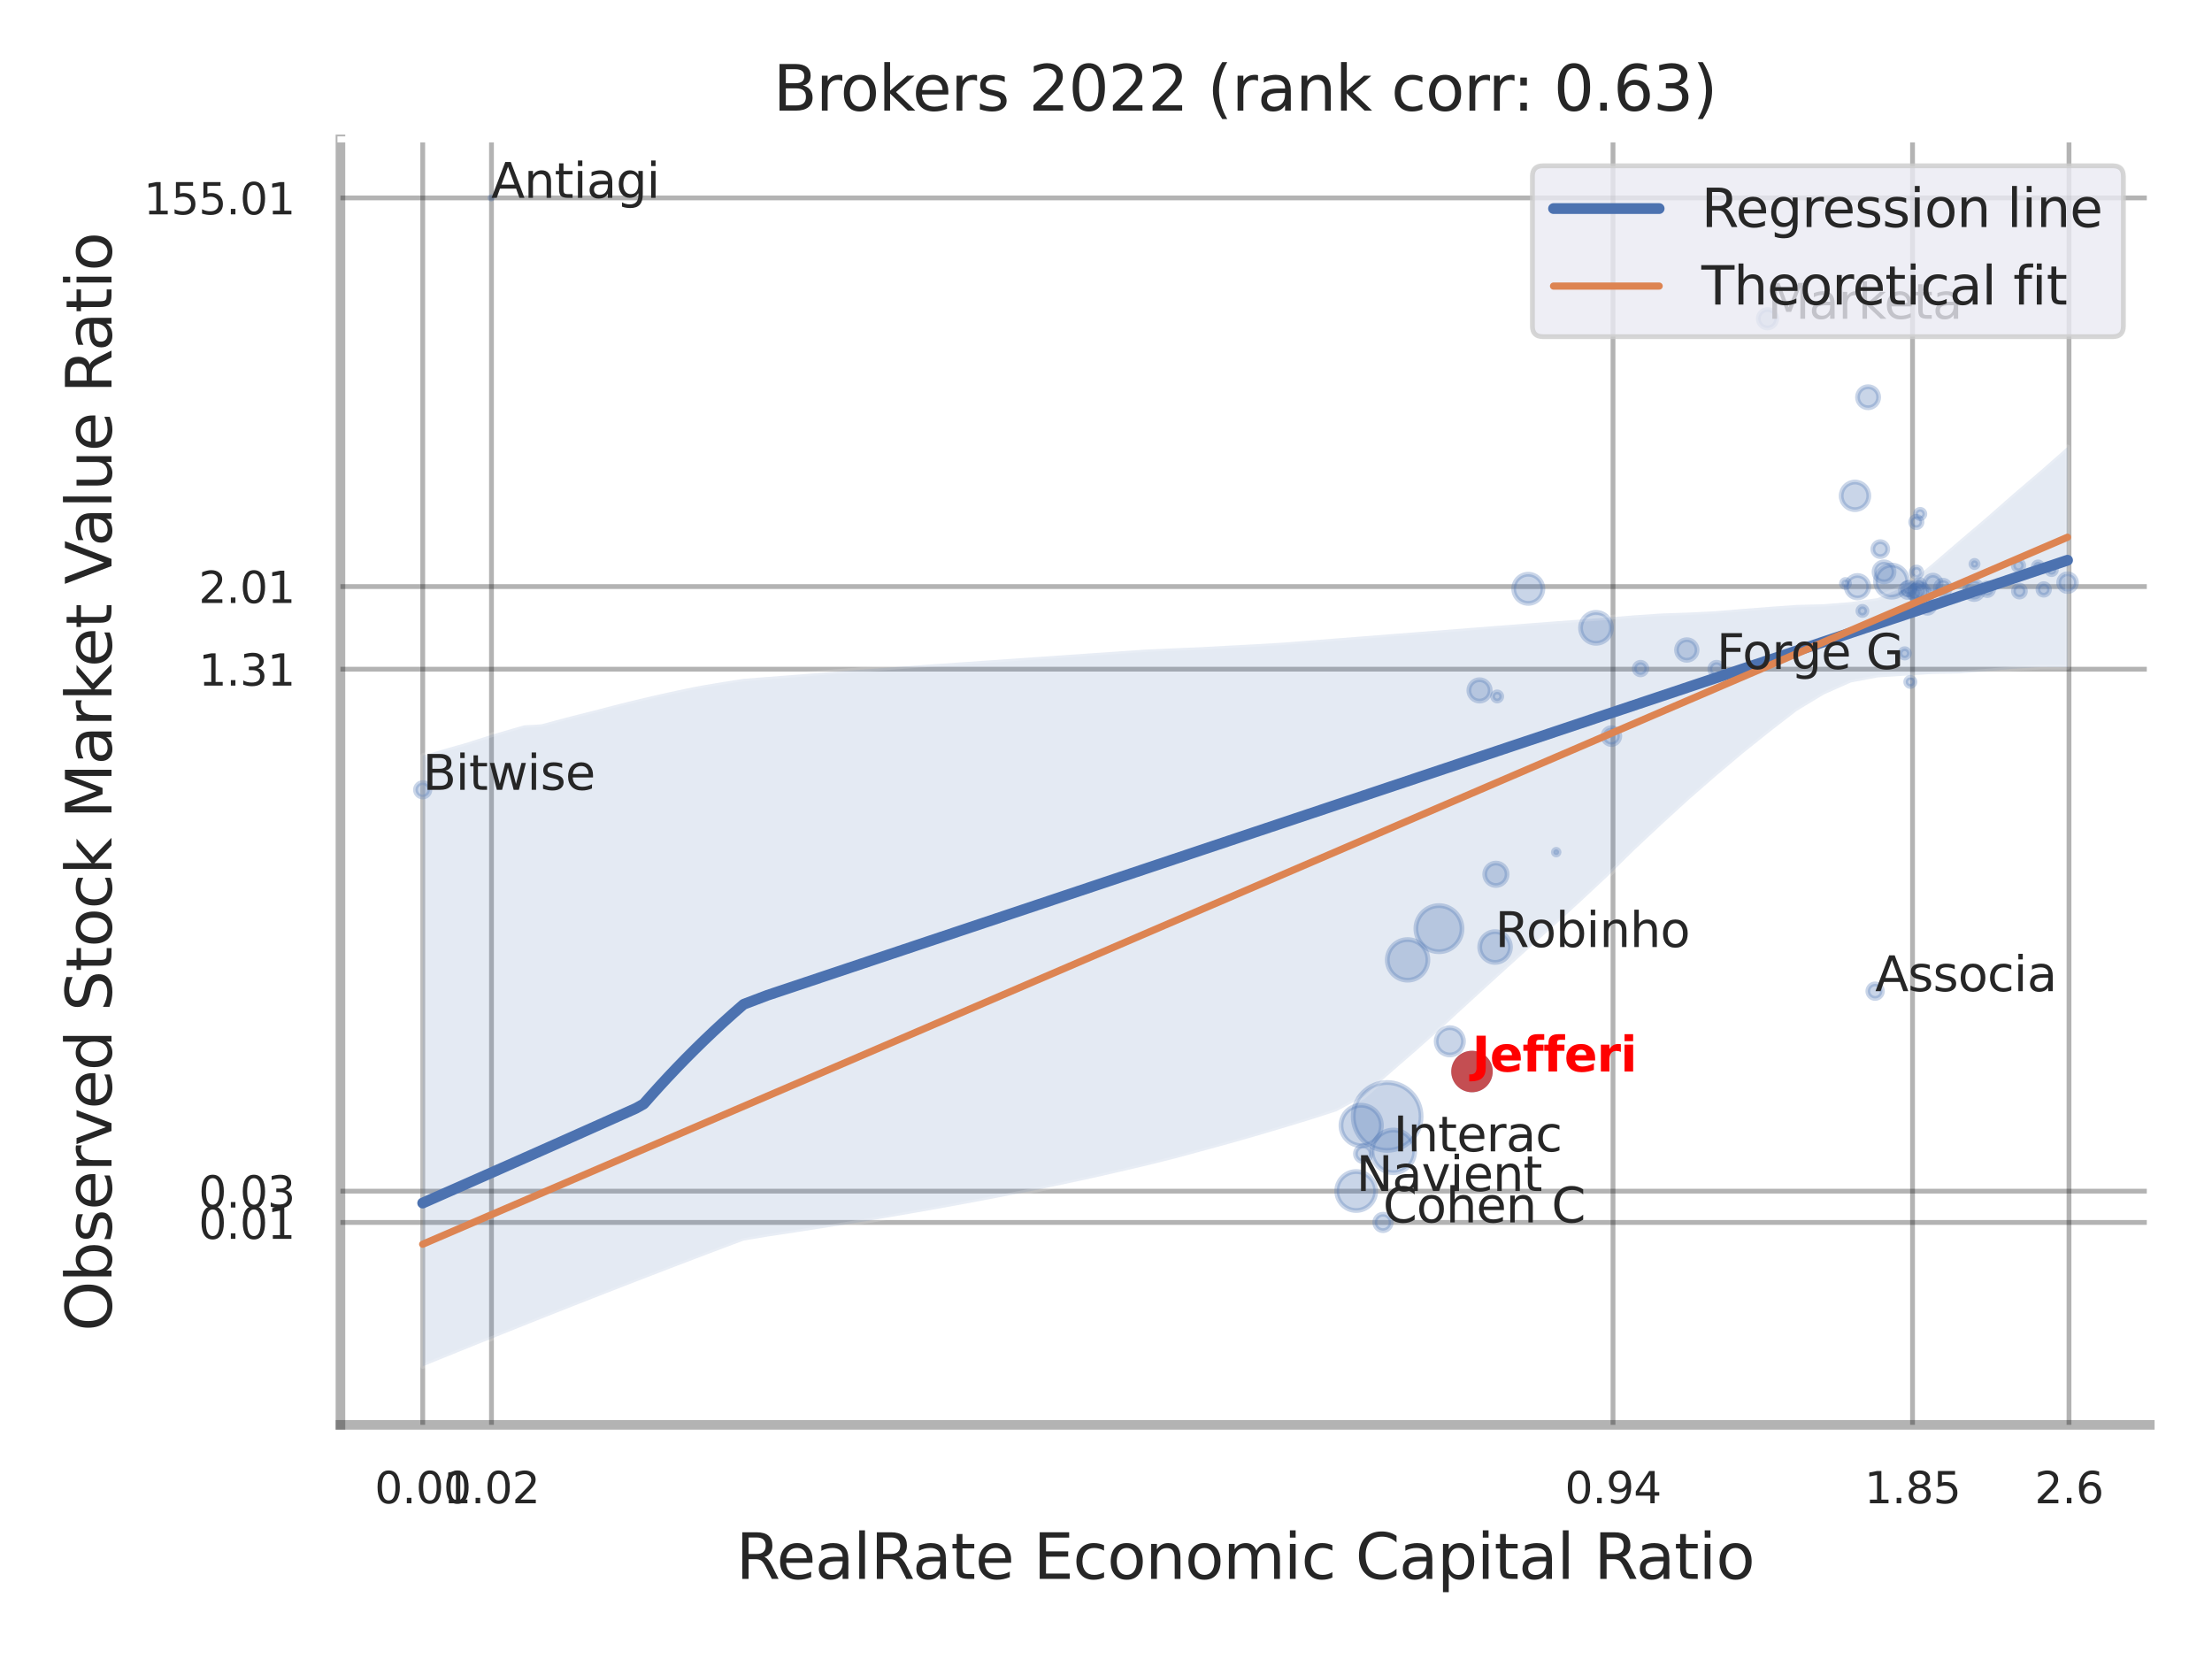
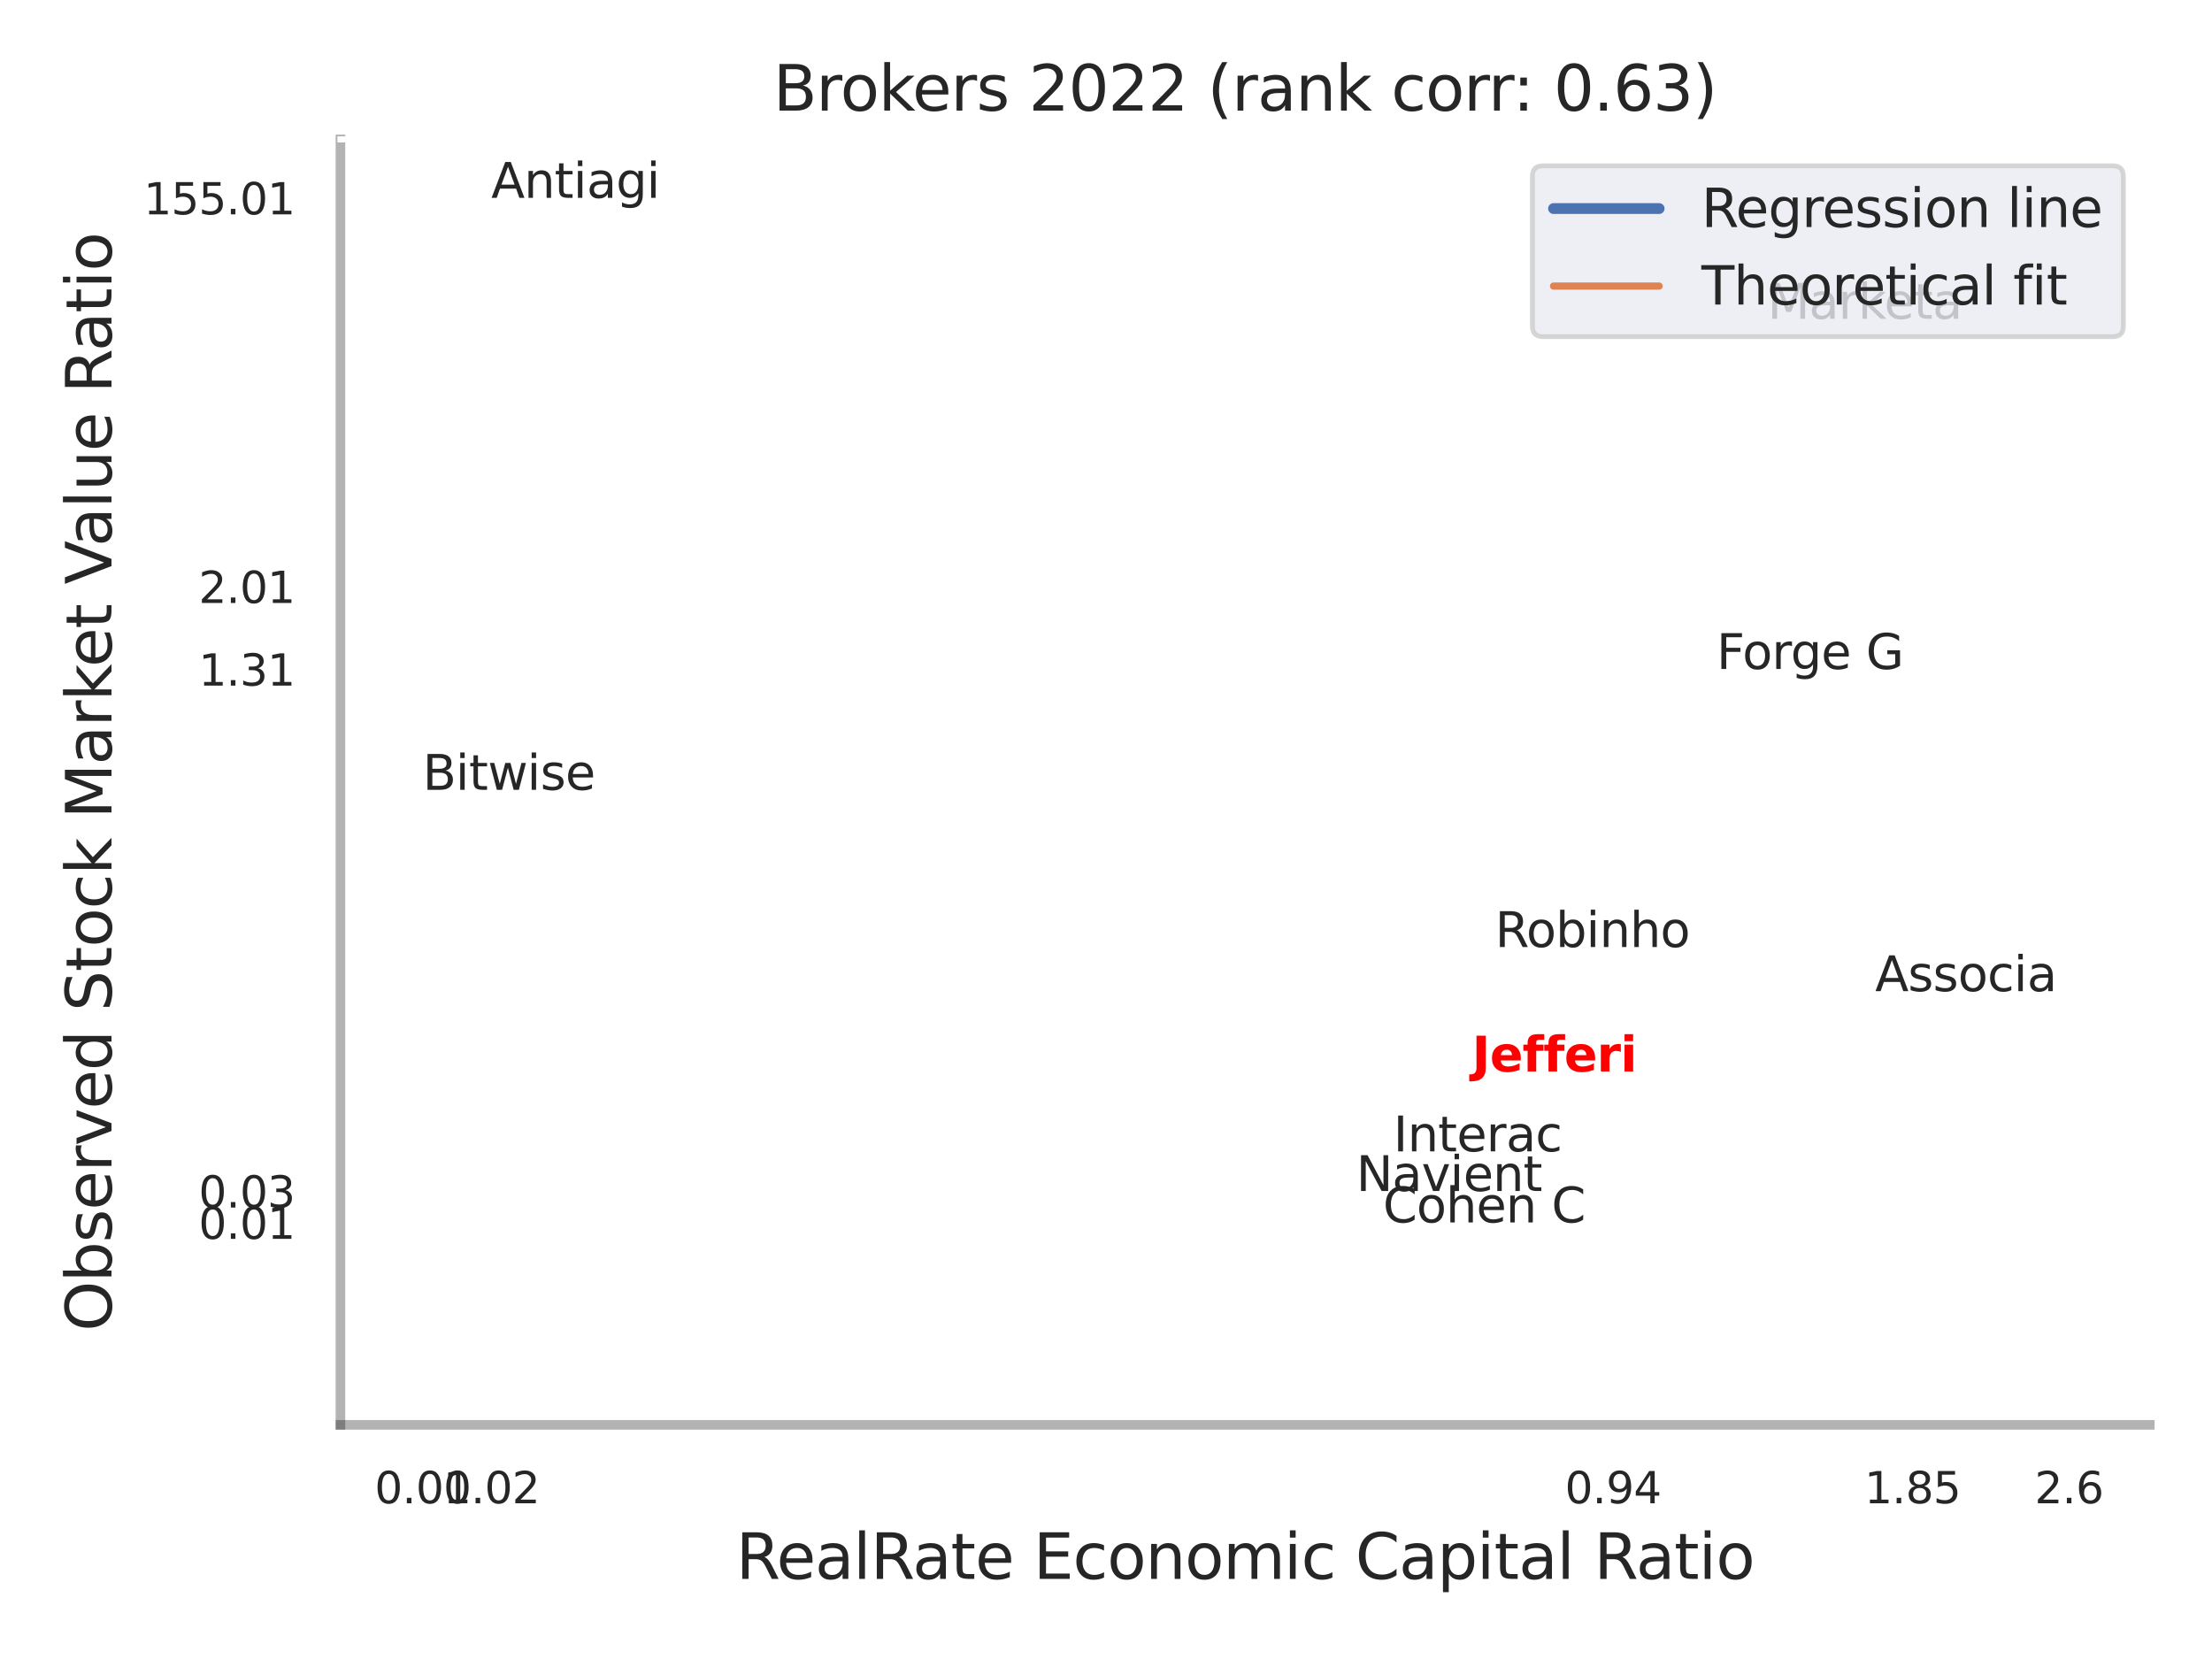
<svg xmlns="http://www.w3.org/2000/svg" xmlns:xlink="http://www.w3.org/1999/xlink" width="460.8pt" height="345.6pt" viewBox="0 0 460.8 345.6" version="1.1">
  <defs>
    <style type="text/css">*{stroke-linejoin: round; stroke-linecap: butt}</style>
  </defs>
  <g id="figure_1">
    <g id="patch_1">
      <path d="M 0 345.6  L 460.8 345.6  L 460.8 0  L 0 0  z " style="fill: #ffffff" />
    </g>
    <g id="axes_1">
      <g id="patch_2">
        <path d="M 70.92 296.82  L 447.84 296.82  L 447.84 29.04  L 70.92 29.04  z " style="fill: #ffffff" />
      </g>
      <g id="matplotlib.axis_1">
        <g id="xtick_1">
          <g id="line2d_1">
            <path d="M 88.062 296.82  L 88.062 29.04  " clip-path="url(#p44f132e601)" style="fill: none; stroke: #000000; stroke-opacity: 0.3; stroke-linecap: round" />
          </g>
          <g id="text_1">
            <g style="fill: #262626" transform="translate(78.042 313.159) scale(0.09 -0.09)">
              <defs>
                <path id="DejaVuSans-30" d="M 2034 4250  Q 1547 4250 1301 3770  Q 1056 3291 1056 2328  Q 1056 1369 1301 889  Q 1547 409 2034 409  Q 2525 409 2770 889  Q 3016 1369 3016 2328  Q 3016 3291 2770 3770  Q 2525 4250 2034 4250  z M 2034 4750  Q 2819 4750 3233 4129  Q 3647 3509 3647 2328  Q 3647 1150 3233 529  Q 2819 -91 2034 -91  Q 1250 -91 836 529  Q 422 1150 422 2328  Q 422 3509 836 4129  Q 1250 4750 2034 4750  z " transform="scale(0.016)" />
                <path id="DejaVuSans-2e" d="M 684 794  L 1344 794  L 1344 0  L 684 0  L 684 794  z " transform="scale(0.016)" />
                <path id="DejaVuSans-31" d="M 794 531  L 1825 531  L 1825 4091  L 703 3866  L 703 4441  L 1819 4666  L 2450 4666  L 2450 531  L 3481 531  L 3481 0  L 794 0  L 794 531  z " transform="scale(0.016)" />
              </defs>
              <use xlink:href="#DejaVuSans-30" />
              <use xlink:href="#DejaVuSans-2e" x="63.623" />
              <use xlink:href="#DejaVuSans-30" x="95.41" />
              <use xlink:href="#DejaVuSans-31" x="159.033" />
            </g>
          </g>
        </g>
        <g id="xtick_2">
          <g id="line2d_2">
            <path d="M 102.383 296.82  L 102.383 29.04  " clip-path="url(#p44f132e601)" style="fill: none; stroke: #000000; stroke-opacity: 0.3; stroke-linecap: round" />
          </g>
          <g id="text_2">
            <g style="fill: #262626" transform="translate(92.363 313.159) scale(0.09 -0.09)">
              <defs>
                <path id="DejaVuSans-32" d="M 1228 531  L 3431 531  L 3431 0  L 469 0  L 469 531  Q 828 903 1448 1529  Q 2069 2156 2228 2338  Q 2531 2678 2651 2914  Q 2772 3150 2772 3378  Q 2772 3750 2511 3984  Q 2250 4219 1831 4219  Q 1534 4219 1204 4116  Q 875 4013 500 3803  L 500 4441  Q 881 4594 1212 4672  Q 1544 4750 1819 4750  Q 2544 4750 2975 4387  Q 3406 4025 3406 3419  Q 3406 3131 3298 2873  Q 3191 2616 2906 2266  Q 2828 2175 2409 1742  Q 1991 1309 1228 531  z " transform="scale(0.016)" />
              </defs>
              <use xlink:href="#DejaVuSans-30" />
              <use xlink:href="#DejaVuSans-2e" x="63.623" />
              <use xlink:href="#DejaVuSans-30" x="95.41" />
              <use xlink:href="#DejaVuSans-32" x="159.033" />
            </g>
          </g>
        </g>
        <g id="xtick_3">
          <g id="line2d_3">
            <path d="M 336.019 296.82  L 336.019 29.04  " clip-path="url(#p44f132e601)" style="fill: none; stroke: #000000; stroke-opacity: 0.3; stroke-linecap: round" />
          </g>
          <g id="text_3">
            <g style="fill: #262626" transform="translate(325.999 313.159) scale(0.09 -0.09)">
              <defs>
                <path id="DejaVuSans-39" d="M 703 97  L 703 672  Q 941 559 1184 500  Q 1428 441 1663 441  Q 2288 441 2617 861  Q 2947 1281 2994 2138  Q 2813 1869 2534 1725  Q 2256 1581 1919 1581  Q 1219 1581 811 2004  Q 403 2428 403 3163  Q 403 3881 828 4315  Q 1253 4750 1959 4750  Q 2769 4750 3195 4129  Q 3622 3509 3622 2328  Q 3622 1225 3098 567  Q 2575 -91 1691 -91  Q 1453 -91 1209 -44  Q 966 3 703 97  z M 1959 2075  Q 2384 2075 2632 2365  Q 2881 2656 2881 3163  Q 2881 3666 2632 3958  Q 2384 4250 1959 4250  Q 1534 4250 1286 3958  Q 1038 3666 1038 3163  Q 1038 2656 1286 2365  Q 1534 2075 1959 2075  z " transform="scale(0.016)" />
                <path id="DejaVuSans-34" d="M 2419 4116  L 825 1625  L 2419 1625  L 2419 4116  z M 2253 4666  L 3047 4666  L 3047 1625  L 3713 1625  L 3713 1100  L 3047 1100  L 3047 0  L 2419 0  L 2419 1100  L 313 1100  L 313 1709  L 2253 4666  z " transform="scale(0.016)" />
              </defs>
              <use xlink:href="#DejaVuSans-30" />
              <use xlink:href="#DejaVuSans-2e" x="63.623" />
              <use xlink:href="#DejaVuSans-39" x="95.41" />
              <use xlink:href="#DejaVuSans-34" x="159.033" />
            </g>
          </g>
        </g>
        <g id="xtick_4">
          <g id="line2d_4">
            <path d="M 398.415 296.82  L 398.415 29.04  " clip-path="url(#p44f132e601)" style="fill: none; stroke: #000000; stroke-opacity: 0.3; stroke-linecap: round" />
          </g>
          <g id="text_4">
            <g style="fill: #262626" transform="translate(388.395 313.159) scale(0.09 -0.09)">
              <defs>
                <path id="DejaVuSans-38" d="M 2034 2216  Q 1584 2216 1326 1975  Q 1069 1734 1069 1313  Q 1069 891 1326 650  Q 1584 409 2034 409  Q 2484 409 2743 651  Q 3003 894 3003 1313  Q 3003 1734 2745 1975  Q 2488 2216 2034 2216  z M 1403 2484  Q 997 2584 770 2862  Q 544 3141 544 3541  Q 544 4100 942 4425  Q 1341 4750 2034 4750  Q 2731 4750 3128 4425  Q 3525 4100 3525 3541  Q 3525 3141 3298 2862  Q 3072 2584 2669 2484  Q 3125 2378 3379 2068  Q 3634 1759 3634 1313  Q 3634 634 3220 271  Q 2806 -91 2034 -91  Q 1263 -91 848 271  Q 434 634 434 1313  Q 434 1759 690 2068  Q 947 2378 1403 2484  z M 1172 3481  Q 1172 3119 1398 2916  Q 1625 2713 2034 2713  Q 2441 2713 2670 2916  Q 2900 3119 2900 3481  Q 2900 3844 2670 4047  Q 2441 4250 2034 4250  Q 1625 4250 1398 4047  Q 1172 3844 1172 3481  z " transform="scale(0.016)" />
                <path id="DejaVuSans-35" d="M 691 4666  L 3169 4666  L 3169 4134  L 1269 4134  L 1269 2991  Q 1406 3038 1543 3061  Q 1681 3084 1819 3084  Q 2600 3084 3056 2656  Q 3513 2228 3513 1497  Q 3513 744 3044 326  Q 2575 -91 1722 -91  Q 1428 -91 1123 -41  Q 819 9 494 109  L 494 744  Q 775 591 1075 516  Q 1375 441 1709 441  Q 2250 441 2565 725  Q 2881 1009 2881 1497  Q 2881 1984 2565 2268  Q 2250 2553 1709 2553  Q 1456 2553 1204 2497  Q 953 2441 691 2322  L 691 4666  z " transform="scale(0.016)" />
              </defs>
              <use xlink:href="#DejaVuSans-31" />
              <use xlink:href="#DejaVuSans-2e" x="63.623" />
              <use xlink:href="#DejaVuSans-38" x="95.41" />
              <use xlink:href="#DejaVuSans-35" x="159.033" />
            </g>
          </g>
        </g>
        <g id="xtick_5">
          <g id="line2d_5">
            <path d="M 431.01 296.82  L 431.01 29.04  " clip-path="url(#p44f132e601)" style="fill: none; stroke: #000000; stroke-opacity: 0.3; stroke-linecap: round" />
          </g>
          <g id="text_5">
            <g style="fill: #262626" transform="translate(423.854 313.159) scale(0.09 -0.09)">
              <defs>
                <path id="DejaVuSans-36" d="M 2113 2584  Q 1688 2584 1439 2293  Q 1191 2003 1191 1497  Q 1191 994 1439 701  Q 1688 409 2113 409  Q 2538 409 2786 701  Q 3034 994 3034 1497  Q 3034 2003 2786 2293  Q 2538 2584 2113 2584  z M 3366 4563  L 3366 3988  Q 3128 4100 2886 4159  Q 2644 4219 2406 4219  Q 1781 4219 1451 3797  Q 1122 3375 1075 2522  Q 1259 2794 1537 2939  Q 1816 3084 2150 3084  Q 2853 3084 3261 2657  Q 3669 2231 3669 1497  Q 3669 778 3244 343  Q 2819 -91 2113 -91  Q 1303 -91 875 529  Q 447 1150 447 2328  Q 447 3434 972 4092  Q 1497 4750 2381 4750  Q 2619 4750 2861 4703  Q 3103 4656 3366 4563  z " transform="scale(0.016)" />
              </defs>
              <use xlink:href="#DejaVuSans-32" />
              <use xlink:href="#DejaVuSans-2e" x="63.623" />
              <use xlink:href="#DejaVuSans-36" x="95.41" />
            </g>
          </g>
        </g>
        <g id="xtick_6" />
        <g id="xtick_7" />
        <g id="text_6">
          <g style="fill: #262626" transform="translate(153.326 328.908) scale(0.13 -0.13)">
            <defs>
              <path id="DejaVuSans-52" d="M 2841 2188  Q 3044 2119 3236 1894  Q 3428 1669 3622 1275  L 4263 0  L 3584 0  L 2988 1197  Q 2756 1666 2539 1819  Q 2322 1972 1947 1972  L 1259 1972  L 1259 0  L 628 0  L 628 4666  L 2053 4666  Q 2853 4666 3247 4331  Q 3641 3997 3641 3322  Q 3641 2881 3436 2590  Q 3231 2300 2841 2188  z M 1259 4147  L 1259 2491  L 2053 2491  Q 2509 2491 2742 2702  Q 2975 2913 2975 3322  Q 2975 3731 2742 3939  Q 2509 4147 2053 4147  L 1259 4147  z " transform="scale(0.016)" />
              <path id="DejaVuSans-65" d="M 3597 1894  L 3597 1613  L 953 1613  Q 991 1019 1311 708  Q 1631 397 2203 397  Q 2534 397 2845 478  Q 3156 559 3463 722  L 3463 178  Q 3153 47 2828 -22  Q 2503 -91 2169 -91  Q 1331 -91 842 396  Q 353 884 353 1716  Q 353 2575 817 3079  Q 1281 3584 2069 3584  Q 2775 3584 3186 3129  Q 3597 2675 3597 1894  z M 3022 2063  Q 3016 2534 2758 2815  Q 2500 3097 2075 3097  Q 1594 3097 1305 2825  Q 1016 2553 972 2059  L 3022 2063  z " transform="scale(0.016)" />
              <path id="DejaVuSans-61" d="M 2194 1759  Q 1497 1759 1228 1600  Q 959 1441 959 1056  Q 959 750 1161 570  Q 1363 391 1709 391  Q 2188 391 2477 730  Q 2766 1069 2766 1631  L 2766 1759  L 2194 1759  z M 3341 1997  L 3341 0  L 2766 0  L 2766 531  Q 2569 213 2275 61  Q 1981 -91 1556 -91  Q 1019 -91 701 211  Q 384 513 384 1019  Q 384 1609 779 1909  Q 1175 2209 1959 2209  L 2766 2209  L 2766 2266  Q 2766 2663 2505 2880  Q 2244 3097 1772 3097  Q 1472 3097 1187 3025  Q 903 2953 641 2809  L 641 3341  Q 956 3463 1253 3523  Q 1550 3584 1831 3584  Q 2591 3584 2966 3190  Q 3341 2797 3341 1997  z " transform="scale(0.016)" />
              <path id="DejaVuSans-6c" d="M 603 4863  L 1178 4863  L 1178 0  L 603 0  L 603 4863  z " transform="scale(0.016)" />
              <path id="DejaVuSans-74" d="M 1172 4494  L 1172 3500  L 2356 3500  L 2356 3053  L 1172 3053  L 1172 1153  Q 1172 725 1289 603  Q 1406 481 1766 481  L 2356 481  L 2356 0  L 1766 0  Q 1100 0 847 248  Q 594 497 594 1153  L 594 3053  L 172 3053  L 172 3500  L 594 3500  L 594 4494  L 1172 4494  z " transform="scale(0.016)" />
              <path id="DejaVuSans-20" transform="scale(0.016)" />
              <path id="DejaVuSans-45" d="M 628 4666  L 3578 4666  L 3578 4134  L 1259 4134  L 1259 2753  L 3481 2753  L 3481 2222  L 1259 2222  L 1259 531  L 3634 531  L 3634 0  L 628 0  L 628 4666  z " transform="scale(0.016)" />
              <path id="DejaVuSans-63" d="M 3122 3366  L 3122 2828  Q 2878 2963 2633 3030  Q 2388 3097 2138 3097  Q 1578 3097 1268 2742  Q 959 2388 959 1747  Q 959 1106 1268 751  Q 1578 397 2138 397  Q 2388 397 2633 464  Q 2878 531 3122 666  L 3122 134  Q 2881 22 2623 -34  Q 2366 -91 2075 -91  Q 1284 -91 818 406  Q 353 903 353 1747  Q 353 2603 823 3093  Q 1294 3584 2113 3584  Q 2378 3584 2631 3529  Q 2884 3475 3122 3366  z " transform="scale(0.016)" />
              <path id="DejaVuSans-6f" d="M 1959 3097  Q 1497 3097 1228 2736  Q 959 2375 959 1747  Q 959 1119 1226 758  Q 1494 397 1959 397  Q 2419 397 2687 759  Q 2956 1122 2956 1747  Q 2956 2369 2687 2733  Q 2419 3097 1959 3097  z M 1959 3584  Q 2709 3584 3137 3096  Q 3566 2609 3566 1747  Q 3566 888 3137 398  Q 2709 -91 1959 -91  Q 1206 -91 779 398  Q 353 888 353 1747  Q 353 2609 779 3096  Q 1206 3584 1959 3584  z " transform="scale(0.016)" />
              <path id="DejaVuSans-6e" d="M 3513 2113  L 3513 0  L 2938 0  L 2938 2094  Q 2938 2591 2744 2837  Q 2550 3084 2163 3084  Q 1697 3084 1428 2787  Q 1159 2491 1159 1978  L 1159 0  L 581 0  L 581 3500  L 1159 3500  L 1159 2956  Q 1366 3272 1645 3428  Q 1925 3584 2291 3584  Q 2894 3584 3203 3211  Q 3513 2838 3513 2113  z " transform="scale(0.016)" />
              <path id="DejaVuSans-6d" d="M 3328 2828  Q 3544 3216 3844 3400  Q 4144 3584 4550 3584  Q 5097 3584 5394 3201  Q 5691 2819 5691 2113  L 5691 0  L 5113 0  L 5113 2094  Q 5113 2597 4934 2840  Q 4756 3084 4391 3084  Q 3944 3084 3684 2787  Q 3425 2491 3425 1978  L 3425 0  L 2847 0  L 2847 2094  Q 2847 2600 2669 2842  Q 2491 3084 2119 3084  Q 1678 3084 1418 2786  Q 1159 2488 1159 1978  L 1159 0  L 581 0  L 581 3500  L 1159 3500  L 1159 2956  Q 1356 3278 1631 3431  Q 1906 3584 2284 3584  Q 2666 3584 2933 3390  Q 3200 3197 3328 2828  z " transform="scale(0.016)" />
              <path id="DejaVuSans-69" d="M 603 3500  L 1178 3500  L 1178 0  L 603 0  L 603 3500  z M 603 4863  L 1178 4863  L 1178 4134  L 603 4134  L 603 4863  z " transform="scale(0.016)" />
              <path id="DejaVuSans-43" d="M 4122 4306  L 4122 3641  Q 3803 3938 3442 4084  Q 3081 4231 2675 4231  Q 1875 4231 1450 3742  Q 1025 3253 1025 2328  Q 1025 1406 1450 917  Q 1875 428 2675 428  Q 3081 428 3442 575  Q 3803 722 4122 1019  L 4122 359  Q 3791 134 3420 21  Q 3050 -91 2638 -91  Q 1578 -91 968 557  Q 359 1206 359 2328  Q 359 3453 968 4101  Q 1578 4750 2638 4750  Q 3056 4750 3426 4639  Q 3797 4528 4122 4306  z " transform="scale(0.016)" />
              <path id="DejaVuSans-70" d="M 1159 525  L 1159 -1331  L 581 -1331  L 581 3500  L 1159 3500  L 1159 2969  Q 1341 3281 1617 3432  Q 1894 3584 2278 3584  Q 2916 3584 3314 3078  Q 3713 2572 3713 1747  Q 3713 922 3314 415  Q 2916 -91 2278 -91  Q 1894 -91 1617 61  Q 1341 213 1159 525  z M 3116 1747  Q 3116 2381 2855 2742  Q 2594 3103 2138 3103  Q 1681 3103 1420 2742  Q 1159 2381 1159 1747  Q 1159 1113 1420 752  Q 1681 391 2138 391  Q 2594 391 2855 752  Q 3116 1113 3116 1747  z " transform="scale(0.016)" />
            </defs>
            <use xlink:href="#DejaVuSans-52" />
            <use xlink:href="#DejaVuSans-65" x="64.982" />
            <use xlink:href="#DejaVuSans-61" x="126.506" />
            <use xlink:href="#DejaVuSans-6c" x="187.785" />
            <use xlink:href="#DejaVuSans-52" x="215.568" />
            <use xlink:href="#DejaVuSans-61" x="282.801" />
            <use xlink:href="#DejaVuSans-74" x="344.08" />
            <use xlink:href="#DejaVuSans-65" x="383.289" />
            <use xlink:href="#DejaVuSans-20" x="444.812" />
            <use xlink:href="#DejaVuSans-45" x="476.6" />
            <use xlink:href="#DejaVuSans-63" x="539.783" />
            <use xlink:href="#DejaVuSans-6f" x="594.764" />
            <use xlink:href="#DejaVuSans-6e" x="655.945" />
            <use xlink:href="#DejaVuSans-6f" x="719.324" />
            <use xlink:href="#DejaVuSans-6d" x="780.506" />
            <use xlink:href="#DejaVuSans-69" x="877.918" />
            <use xlink:href="#DejaVuSans-63" x="905.701" />
            <use xlink:href="#DejaVuSans-20" x="960.682" />
            <use xlink:href="#DejaVuSans-43" x="992.469" />
            <use xlink:href="#DejaVuSans-61" x="1062.293" />
            <use xlink:href="#DejaVuSans-70" x="1123.572" />
            <use xlink:href="#DejaVuSans-69" x="1187.049" />
            <use xlink:href="#DejaVuSans-74" x="1214.832" />
            <use xlink:href="#DejaVuSans-61" x="1254.041" />
            <use xlink:href="#DejaVuSans-6c" x="1315.32" />
            <use xlink:href="#DejaVuSans-20" x="1343.104" />
            <use xlink:href="#DejaVuSans-52" x="1374.891" />
            <use xlink:href="#DejaVuSans-61" x="1442.123" />
            <use xlink:href="#DejaVuSans-74" x="1503.402" />
            <use xlink:href="#DejaVuSans-69" x="1542.611" />
            <use xlink:href="#DejaVuSans-6f" x="1570.395" />
          </g>
        </g>
      </g>
      <g id="matplotlib.axis_2">
        <g id="ytick_1">
          <g id="line2d_6">
            <path d="M 70.92 254.655  L 447.84 254.655  " clip-path="url(#p44f132e601)" style="fill: none; stroke: #000000; stroke-opacity: 0.3; stroke-linecap: round" />
          </g>
          <g id="text_7">
            <g style="fill: #262626" transform="translate(41.381 258.074) scale(0.09 -0.09)">
              <use xlink:href="#DejaVuSans-30" />
              <use xlink:href="#DejaVuSans-2e" x="63.623" />
              <use xlink:href="#DejaVuSans-30" x="95.41" />
              <use xlink:href="#DejaVuSans-31" x="159.033" />
            </g>
          </g>
        </g>
        <g id="ytick_2">
          <g id="line2d_7">
            <path d="M 70.92 248.135  L 447.84 248.135  " clip-path="url(#p44f132e601)" style="fill: none; stroke: #000000; stroke-opacity: 0.3; stroke-linecap: round" />
          </g>
          <g id="text_8">
            <g style="fill: #262626" transform="translate(41.381 251.555) scale(0.09 -0.09)">
              <defs>
                <path id="DejaVuSans-33" d="M 2597 2516  Q 3050 2419 3304 2112  Q 3559 1806 3559 1356  Q 3559 666 3084 287  Q 2609 -91 1734 -91  Q 1441 -91 1130 -33  Q 819 25 488 141  L 488 750  Q 750 597 1062 519  Q 1375 441 1716 441  Q 2309 441 2620 675  Q 2931 909 2931 1356  Q 2931 1769 2642 2001  Q 2353 2234 1838 2234  L 1294 2234  L 1294 2753  L 1863 2753  Q 2328 2753 2575 2939  Q 2822 3125 2822 3475  Q 2822 3834 2567 4026  Q 2313 4219 1838 4219  Q 1578 4219 1281 4162  Q 984 4106 628 3988  L 628 4550  Q 988 4650 1302 4700  Q 1616 4750 1894 4750  Q 2613 4750 3031 4423  Q 3450 4097 3450 3541  Q 3450 3153 3228 2886  Q 3006 2619 2597 2516  z " transform="scale(0.016)" />
              </defs>
              <use xlink:href="#DejaVuSans-30" />
              <use xlink:href="#DejaVuSans-2e" x="63.623" />
              <use xlink:href="#DejaVuSans-30" x="95.41" />
              <use xlink:href="#DejaVuSans-33" x="159.033" />
            </g>
          </g>
        </g>
        <g id="ytick_3">
          <g id="line2d_8">
            <path d="M 70.92 139.404  L 447.84 139.404  " clip-path="url(#p44f132e601)" style="fill: none; stroke: #000000; stroke-opacity: 0.3; stroke-linecap: round" />
          </g>
          <g id="text_9">
            <g style="fill: #262626" transform="translate(41.381 142.823) scale(0.09 -0.09)">
              <use xlink:href="#DejaVuSans-31" />
              <use xlink:href="#DejaVuSans-2e" x="63.623" />
              <use xlink:href="#DejaVuSans-33" x="95.41" />
              <use xlink:href="#DejaVuSans-31" x="159.033" />
            </g>
          </g>
        </g>
        <g id="ytick_4">
          <g id="line2d_9">
            <path d="M 70.92 122.192  L 447.84 122.192  " clip-path="url(#p44f132e601)" style="fill: none; stroke: #000000; stroke-opacity: 0.3; stroke-linecap: round" />
          </g>
          <g id="text_10">
            <g style="fill: #262626" transform="translate(41.381 125.611) scale(0.09 -0.09)">
              <use xlink:href="#DejaVuSans-32" />
              <use xlink:href="#DejaVuSans-2e" x="63.623" />
              <use xlink:href="#DejaVuSans-30" x="95.41" />
              <use xlink:href="#DejaVuSans-31" x="159.033" />
            </g>
          </g>
        </g>
        <g id="ytick_5">
          <g id="line2d_10">
            <path d="M 70.92 41.234  L 447.84 41.234  " clip-path="url(#p44f132e601)" style="fill: none; stroke: #000000; stroke-opacity: 0.3; stroke-linecap: round" />
          </g>
          <g id="text_11">
            <g style="fill: #262626" transform="translate(29.928 44.653) scale(0.09 -0.09)">
              <use xlink:href="#DejaVuSans-31" />
              <use xlink:href="#DejaVuSans-35" x="63.623" />
              <use xlink:href="#DejaVuSans-35" x="127.246" />
              <use xlink:href="#DejaVuSans-2e" x="190.869" />
              <use xlink:href="#DejaVuSans-30" x="222.656" />
              <use xlink:href="#DejaVuSans-31" x="286.279" />
            </g>
          </g>
        </g>
        <g id="ytick_6" />
        <g id="ytick_7" />
        <g id="ytick_8" />
        <g id="ytick_9" />
        <g id="text_12">
          <g style="fill: #262626" transform="translate(23.225 277.332) rotate(-90) scale(0.13 -0.13)">
            <defs>
              <path id="DejaVuSans-4f" d="M 2522 4238  Q 1834 4238 1429 3725  Q 1025 3213 1025 2328  Q 1025 1447 1429 934  Q 1834 422 2522 422  Q 3209 422 3611 934  Q 4013 1447 4013 2328  Q 4013 3213 3611 3725  Q 3209 4238 2522 4238  z M 2522 4750  Q 3503 4750 4090 4092  Q 4678 3434 4678 2328  Q 4678 1225 4090 567  Q 3503 -91 2522 -91  Q 1538 -91 948 565  Q 359 1222 359 2328  Q 359 3434 948 4092  Q 1538 4750 2522 4750  z " transform="scale(0.016)" />
              <path id="DejaVuSans-62" d="M 3116 1747  Q 3116 2381 2855 2742  Q 2594 3103 2138 3103  Q 1681 3103 1420 2742  Q 1159 2381 1159 1747  Q 1159 1113 1420 752  Q 1681 391 2138 391  Q 2594 391 2855 752  Q 3116 1113 3116 1747  z M 1159 2969  Q 1341 3281 1617 3432  Q 1894 3584 2278 3584  Q 2916 3584 3314 3078  Q 3713 2572 3713 1747  Q 3713 922 3314 415  Q 2916 -91 2278 -91  Q 1894 -91 1617 61  Q 1341 213 1159 525  L 1159 0  L 581 0  L 581 4863  L 1159 4863  L 1159 2969  z " transform="scale(0.016)" />
              <path id="DejaVuSans-73" d="M 2834 3397  L 2834 2853  Q 2591 2978 2328 3040  Q 2066 3103 1784 3103  Q 1356 3103 1142 2972  Q 928 2841 928 2578  Q 928 2378 1081 2264  Q 1234 2150 1697 2047  L 1894 2003  Q 2506 1872 2764 1633  Q 3022 1394 3022 966  Q 3022 478 2636 193  Q 2250 -91 1575 -91  Q 1294 -91 989 -36  Q 684 19 347 128  L 347 722  Q 666 556 975 473  Q 1284 391 1588 391  Q 1994 391 2212 530  Q 2431 669 2431 922  Q 2431 1156 2273 1281  Q 2116 1406 1581 1522  L 1381 1569  Q 847 1681 609 1914  Q 372 2147 372 2553  Q 372 3047 722 3315  Q 1072 3584 1716 3584  Q 2034 3584 2315 3537  Q 2597 3491 2834 3397  z " transform="scale(0.016)" />
              <path id="DejaVuSans-72" d="M 2631 2963  Q 2534 3019 2420 3045  Q 2306 3072 2169 3072  Q 1681 3072 1420 2755  Q 1159 2438 1159 1844  L 1159 0  L 581 0  L 581 3500  L 1159 3500  L 1159 2956  Q 1341 3275 1631 3429  Q 1922 3584 2338 3584  Q 2397 3584 2469 3576  Q 2541 3569 2628 3553  L 2631 2963  z " transform="scale(0.016)" />
              <path id="DejaVuSans-76" d="M 191 3500  L 800 3500  L 1894 563  L 2988 3500  L 3597 3500  L 2284 0  L 1503 0  L 191 3500  z " transform="scale(0.016)" />
              <path id="DejaVuSans-64" d="M 2906 2969  L 2906 4863  L 3481 4863  L 3481 0  L 2906 0  L 2906 525  Q 2725 213 2448 61  Q 2172 -91 1784 -91  Q 1150 -91 751 415  Q 353 922 353 1747  Q 353 2572 751 3078  Q 1150 3584 1784 3584  Q 2172 3584 2448 3432  Q 2725 3281 2906 2969  z M 947 1747  Q 947 1113 1208 752  Q 1469 391 1925 391  Q 2381 391 2643 752  Q 2906 1113 2906 1747  Q 2906 2381 2643 2742  Q 2381 3103 1925 3103  Q 1469 3103 1208 2742  Q 947 2381 947 1747  z " transform="scale(0.016)" />
              <path id="DejaVuSans-53" d="M 3425 4513  L 3425 3897  Q 3066 4069 2747 4153  Q 2428 4238 2131 4238  Q 1616 4238 1336 4038  Q 1056 3838 1056 3469  Q 1056 3159 1242 3001  Q 1428 2844 1947 2747  L 2328 2669  Q 3034 2534 3370 2195  Q 3706 1856 3706 1288  Q 3706 609 3251 259  Q 2797 -91 1919 -91  Q 1588 -91 1214 -16  Q 841 59 441 206  L 441 856  Q 825 641 1194 531  Q 1563 422 1919 422  Q 2459 422 2753 634  Q 3047 847 3047 1241  Q 3047 1584 2836 1778  Q 2625 1972 2144 2069  L 1759 2144  Q 1053 2284 737 2584  Q 422 2884 422 3419  Q 422 4038 858 4394  Q 1294 4750 2059 4750  Q 2388 4750 2728 4690  Q 3069 4631 3425 4513  z " transform="scale(0.016)" />
              <path id="DejaVuSans-6b" d="M 581 4863  L 1159 4863  L 1159 1991  L 2875 3500  L 3609 3500  L 1753 1863  L 3688 0  L 2938 0  L 1159 1709  L 1159 0  L 581 0  L 581 4863  z " transform="scale(0.016)" />
              <path id="DejaVuSans-4d" d="M 628 4666  L 1569 4666  L 2759 1491  L 3956 4666  L 4897 4666  L 4897 0  L 4281 0  L 4281 4097  L 3078 897  L 2444 897  L 1241 4097  L 1241 0  L 628 0  L 628 4666  z " transform="scale(0.016)" />
              <path id="DejaVuSans-56" d="M 1831 0  L 50 4666  L 709 4666  L 2188 738  L 3669 4666  L 4325 4666  L 2547 0  L 1831 0  z " transform="scale(0.016)" />
              <path id="DejaVuSans-75" d="M 544 1381  L 544 3500  L 1119 3500  L 1119 1403  Q 1119 906 1312 657  Q 1506 409 1894 409  Q 2359 409 2629 706  Q 2900 1003 2900 1516  L 2900 3500  L 3475 3500  L 3475 0  L 2900 0  L 2900 538  Q 2691 219 2414 64  Q 2138 -91 1772 -91  Q 1169 -91 856 284  Q 544 659 544 1381  z M 1991 3584  L 1991 3584  z " transform="scale(0.016)" />
            </defs>
            <use xlink:href="#DejaVuSans-4f" />
            <use xlink:href="#DejaVuSans-62" x="78.711" />
            <use xlink:href="#DejaVuSans-73" x="142.188" />
            <use xlink:href="#DejaVuSans-65" x="194.287" />
            <use xlink:href="#DejaVuSans-72" x="255.811" />
            <use xlink:href="#DejaVuSans-76" x="296.924" />
            <use xlink:href="#DejaVuSans-65" x="356.104" />
            <use xlink:href="#DejaVuSans-64" x="417.627" />
            <use xlink:href="#DejaVuSans-20" x="481.104" />
            <use xlink:href="#DejaVuSans-53" x="512.891" />
            <use xlink:href="#DejaVuSans-74" x="576.367" />
            <use xlink:href="#DejaVuSans-6f" x="615.576" />
            <use xlink:href="#DejaVuSans-63" x="676.758" />
            <use xlink:href="#DejaVuSans-6b" x="731.738" />
            <use xlink:href="#DejaVuSans-20" x="789.648" />
            <use xlink:href="#DejaVuSans-4d" x="821.436" />
            <use xlink:href="#DejaVuSans-61" x="907.715" />
            <use xlink:href="#DejaVuSans-72" x="968.994" />
            <use xlink:href="#DejaVuSans-6b" x="1010.107" />
            <use xlink:href="#DejaVuSans-65" x="1064.393" />
            <use xlink:href="#DejaVuSans-74" x="1125.916" />
            <use xlink:href="#DejaVuSans-20" x="1165.125" />
            <use xlink:href="#DejaVuSans-56" x="1196.912" />
            <use xlink:href="#DejaVuSans-61" x="1257.57" />
            <use xlink:href="#DejaVuSans-6c" x="1318.85" />
            <use xlink:href="#DejaVuSans-75" x="1346.633" />
            <use xlink:href="#DejaVuSans-65" x="1410.012" />
            <use xlink:href="#DejaVuSans-20" x="1471.535" />
            <use xlink:href="#DejaVuSans-52" x="1503.322" />
            <use xlink:href="#DejaVuSans-61" x="1570.555" />
            <use xlink:href="#DejaVuSans-74" x="1631.834" />
            <use xlink:href="#DejaVuSans-69" x="1671.043" />
            <use xlink:href="#DejaVuSans-6f" x="1698.826" />
          </g>
        </g>
      </g>
      <g id="PathCollection_1">
        <path d="M 284 241.989  C 284.434 241.989 284.85 241.816 285.157 241.51  C 285.464 241.203 285.636 240.787 285.636 240.353  C 285.636 239.919 285.464 239.503 285.157 239.196  C 284.85 238.889 284.434 238.717 284 238.717  C 283.566 238.717 283.15 238.889 282.843 239.196  C 282.536 239.503 282.364 239.919 282.364 240.353  C 282.364 240.787 282.536 241.203 282.843 241.51  C 283.15 241.816 283.566 241.989 284 241.989  z " clip-path="url(#p44f132e601)" style="fill: #4c72b0; fill-opacity: 0.3; stroke: #4c72b0; stroke-opacity: 0.3" />
        <path d="M 306.643 227.04  C 307.657 227.04 308.63 226.637 309.347 225.92  C 310.064 225.203 310.467 224.23 310.467 223.216  C 310.467 222.202 310.064 221.23 309.347 220.513  C 308.63 219.796 307.657 219.393 306.643 219.393  C 305.629 219.393 304.657 219.796 303.94 220.513  C 303.223 221.23 302.82 222.202 302.82 223.216  C 302.82 224.23 303.223 225.203 303.94 225.92  C 304.657 226.637 305.629 227.04 306.643 227.04  z " clip-path="url(#p44f132e601)" style="fill: #4c72b0; fill-opacity: 0.3; stroke: #4c72b0; stroke-opacity: 0.3" />
        <path d="M 389.157 84.948  C 389.74 84.948 390.299 84.717 390.712 84.304  C 391.124 83.892 391.356 83.333 391.356 82.749  C 391.356 82.166 391.124 81.607 390.712 81.195  C 390.299 80.782 389.74 80.551 389.157 80.551  C 388.574 80.551 388.015 80.782 387.602 81.195  C 387.19 81.607 386.958 82.166 386.958 82.749  C 386.958 83.333 387.19 83.892 387.602 84.304  C 388.015 84.717 388.574 84.948 389.157 84.948  z " clip-path="url(#p44f132e601)" style="fill: #4c72b0; fill-opacity: 0.3; stroke: #4c72b0; stroke-opacity: 0.3" />
        <path d="M 293.23 204.191  C 294.352 204.191 295.428 203.746 296.221 202.952  C 297.015 202.159 297.461 201.083 297.461 199.961  C 297.461 198.839 297.015 197.762 296.221 196.969  C 295.428 196.176 294.352 195.73 293.23 195.73  C 292.108 195.73 291.032 196.176 290.238 196.969  C 289.445 197.762 288.999 198.839 288.999 199.961  C 288.999 201.083 289.445 202.159 290.238 202.952  C 291.032 203.746 292.108 204.191 293.23 204.191  z " clip-path="url(#p44f132e601)" style="fill: #4c72b0; fill-opacity: 0.3; stroke: #4c72b0; stroke-opacity: 0.3" />
        <path d="M 335.677 155.102  C 336.144 155.102 336.591 154.916 336.921 154.586  C 337.251 154.256 337.437 153.809 337.437 153.342  C 337.437 152.875 337.251 152.428 336.921 152.098  C 336.591 151.768 336.144 151.582 335.677 151.582  C 335.21 151.582 334.763 151.768 334.433 152.098  C 334.103 152.428 333.917 152.875 333.917 153.342  C 333.917 153.809 334.103 154.256 334.433 154.586  C 334.763 154.916 335.21 155.102 335.677 155.102  z " clip-path="url(#p44f132e601)" style="fill: #4c72b0; fill-opacity: 0.3; stroke: #4c72b0; stroke-opacity: 0.3" />
        <path d="M 288.969 239.645  C 290.844 239.645 292.643 238.9 293.969 237.574  C 295.295 236.248 296.04 234.449 296.04 232.574  C 296.04 230.698 295.295 228.9 293.969 227.574  C 292.643 226.248 290.844 225.503 288.969 225.503  C 287.094 225.503 285.295 226.248 283.969 227.574  C 282.643 228.9 281.898 230.698 281.898 232.574  C 281.898 234.449 282.643 236.248 283.969 237.574  C 285.295 238.9 287.094 239.645 288.969 239.645  z " clip-path="url(#p44f132e601)" style="fill: #4c72b0; fill-opacity: 0.3; stroke: #4c72b0; stroke-opacity: 0.3" />
        <path d="M 283.56 238.665  C 284.677 238.665 285.749 238.221 286.538 237.431  C 287.328 236.641 287.772 235.57 287.772 234.453  C 287.772 233.336 287.328 232.265 286.538 231.475  C 285.749 230.685 284.677 230.242 283.56 230.242  C 282.443 230.242 281.372 230.685 280.582 231.475  C 279.793 232.265 279.349 233.336 279.349 234.453  C 279.349 235.57 279.793 236.641 280.582 237.431  C 281.372 238.221 282.443 238.665 283.56 238.665  z " clip-path="url(#p44f132e601)" style="fill: #4c72b0; fill-opacity: 0.3; stroke: #4c72b0; stroke-opacity: 0.3" />
        <path d="M 308.214 146.054  C 308.805 146.054 309.373 145.819 309.791 145.401  C 310.209 144.983 310.444 144.416 310.444 143.824  C 310.444 143.233 310.209 142.666 309.791 142.248  C 309.373 141.83 308.805 141.595 308.214 141.595  C 307.623 141.595 307.056 141.83 306.638 142.248  C 306.22 142.666 305.985 143.233 305.985 143.824  C 305.985 144.416 306.22 144.983 306.638 145.401  C 307.056 145.819 307.623 146.054 308.214 146.054  z " clip-path="url(#p44f132e601)" style="fill: #4c72b0; fill-opacity: 0.3; stroke: #4c72b0; stroke-opacity: 0.3" />
        <path d="M 311.625 184.465  C 312.245 184.465 312.839 184.218 313.278 183.78  C 313.716 183.342 313.962 182.747 313.962 182.127  C 313.962 181.507 313.716 180.913 313.278 180.474  C 312.839 180.036 312.245 179.79 311.625 179.79  C 311.005 179.79 310.41 180.036 309.972 180.474  C 309.533 180.913 309.287 181.507 309.287 182.127  C 309.287 182.747 309.533 183.342 309.972 183.78  C 310.41 184.218 311.005 184.465 311.625 184.465  z " clip-path="url(#p44f132e601)" style="fill: #4c72b0; fill-opacity: 0.3; stroke: #4c72b0; stroke-opacity: 0.3" />
        <path d="M 386.428 106.164  C 387.19 106.164 387.921 105.861 388.46 105.322  C 388.999 104.784 389.301 104.053 389.301 103.291  C 389.301 102.529 388.999 101.798 388.46 101.259  C 387.921 100.72 387.19 100.418 386.428 100.418  C 385.666 100.418 384.936 100.72 384.397 101.259  C 383.858 101.798 383.555 102.529 383.555 103.291  C 383.555 104.053 383.858 104.784 384.397 105.322  C 384.936 105.861 385.666 106.164 386.428 106.164  z " clip-path="url(#p44f132e601)" style="fill: #4c72b0; fill-opacity: 0.3; stroke: #4c72b0; stroke-opacity: 0.3" />
        <path d="M 332.481 134.014  C 333.335 134.014 334.155 133.675 334.759 133.071  C 335.364 132.466 335.703 131.647 335.703 130.792  C 335.703 129.937 335.364 129.118 334.759 128.513  C 334.155 127.909 333.335 127.57 332.481 127.57  C 331.626 127.57 330.806 127.909 330.202 128.513  C 329.598 129.118 329.258 129.937 329.258 130.792  C 329.258 131.647 329.598 132.466 330.202 133.071  C 330.806 133.675 331.626 134.014 332.481 134.014  z " clip-path="url(#p44f132e601)" style="fill: #4c72b0; fill-opacity: 0.3; stroke: #4c72b0; stroke-opacity: 0.3" />
        <path d="M 299.762 198.264  C 301.036 198.264 302.259 197.758 303.16 196.856  C 304.061 195.955 304.567 194.733 304.567 193.458  C 304.567 192.184 304.061 190.962 303.16 190.06  C 302.259 189.159 301.036 188.653 299.762 188.653  C 298.487 188.653 297.265 189.159 296.364 190.06  C 295.463 190.962 294.956 192.184 294.956 193.458  C 294.956 194.733 295.463 195.955 296.364 196.856  C 297.265 197.758 298.487 198.264 299.762 198.264  z " clip-path="url(#p44f132e601)" style="fill: #4c72b0; fill-opacity: 0.3; stroke: #4c72b0; stroke-opacity: 0.3" />
        <path d="M 324.188 178.115  C 324.346 178.115 324.498 178.052 324.609 177.94  C 324.721 177.828 324.784 177.676 324.784 177.518  C 324.784 177.36 324.721 177.208 324.609 177.097  C 324.498 176.985 324.346 176.922 324.188 176.922  C 324.03 176.922 323.878 176.985 323.766 177.097  C 323.654 177.208 323.591 177.36 323.591 177.518  C 323.591 177.676 323.654 177.828 323.766 177.94  C 323.878 178.052 324.03 178.115 324.188 178.115  z " clip-path="url(#p44f132e601)" style="fill: #4c72b0; fill-opacity: 0.3; stroke: #4c72b0; stroke-opacity: 0.3" />
        <path d="M 394.056 124.409  C 394.942 124.409 395.793 124.057 396.42 123.43  C 397.047 122.803 397.4 121.952 397.4 121.065  C 397.4 120.179 397.047 119.328 396.42 118.701  C 395.793 118.074 394.942 117.721 394.056 117.721  C 393.169 117.721 392.318 118.074 391.691 118.701  C 391.064 119.328 390.712 120.179 390.712 121.065  C 390.712 121.952 391.064 122.803 391.691 123.43  C 392.318 124.057 393.169 124.409 394.056 124.409  z " clip-path="url(#p44f132e601)" style="fill: #4c72b0; fill-opacity: 0.3; stroke: #4c72b0; stroke-opacity: 0.3" />
        <path d="M 351.391 137.551  C 351.961 137.551 352.507 137.325 352.91 136.922  C 353.313 136.519 353.539 135.973 353.539 135.403  C 353.539 134.834 353.313 134.287 352.91 133.884  C 352.507 133.482 351.961 133.255 351.391 133.255  C 350.822 133.255 350.275 133.482 349.873 133.884  C 349.47 134.287 349.244 134.834 349.244 135.403  C 349.244 135.973 349.47 136.519 349.873 136.922  C 350.275 137.325 350.822 137.551 351.391 137.551  z " clip-path="url(#p44f132e601)" style="fill: #4c72b0; fill-opacity: 0.3; stroke: #4c72b0; stroke-opacity: 0.3" />
        <path d="M 288.102 256.365  C 288.555 256.365 288.99 256.185 289.31 255.864  C 289.63 255.544 289.81 255.109 289.81 254.656  C 289.81 254.203 289.63 253.769 289.31 253.449  C 288.99 253.128 288.555 252.948 288.102 252.948  C 287.649 252.948 287.215 253.128 286.894 253.449  C 286.574 253.769 286.394 254.203 286.394 254.656  C 286.394 255.109 286.574 255.544 286.894 255.864  C 287.215 256.185 287.649 256.365 288.102 256.365  z " clip-path="url(#p44f132e601)" style="fill: #4c72b0; fill-opacity: 0.3; stroke: #4c72b0; stroke-opacity: 0.3" />
        <path d="M 368.205 68.321  C 368.714 68.321 369.203 68.118 369.563 67.758  C 369.923 67.398 370.126 66.909 370.126 66.4  C 370.126 65.89 369.923 65.402 369.563 65.042  C 369.203 64.681 368.714 64.479 368.205 64.479  C 367.695 64.479 367.207 64.681 366.847 65.042  C 366.486 65.402 366.284 65.89 366.284 66.4  C 366.284 66.909 366.486 67.398 366.847 67.758  C 367.207 68.118 367.695 68.321 368.205 68.321  z " clip-path="url(#p44f132e601)" style="fill: #4c72b0; fill-opacity: 0.3; stroke: #4c72b0; stroke-opacity: 0.3" />
        <path d="M 430.707 123.232  C 431.198 123.232 431.67 123.036 432.017 122.689  C 432.364 122.342 432.559 121.871 432.559 121.38  C 432.559 120.889 432.364 120.417 432.017 120.07  C 431.67 119.723 431.198 119.528 430.707 119.528  C 430.216 119.528 429.745 119.723 429.398 120.07  C 429.05 120.417 428.855 120.889 428.855 121.38  C 428.855 121.871 429.05 122.342 429.398 122.689  C 429.745 123.036 430.216 123.232 430.707 123.232  z " clip-path="url(#p44f132e601)" style="fill: #4c72b0; fill-opacity: 0.3; stroke: #4c72b0; stroke-opacity: 0.3" />
        <path d="M 411.241 124.888  C 411.752 124.888 412.243 124.685 412.605 124.323  C 412.967 123.961 413.17 123.47 413.17 122.959  C 413.17 122.447 412.967 121.956 412.605 121.595  C 412.243 121.233 411.752 121.029 411.241 121.029  C 410.729 121.029 410.238 121.233 409.876 121.595  C 409.515 121.956 409.311 122.447 409.311 122.959  C 409.311 123.47 409.515 123.961 409.876 124.323  C 410.238 124.685 410.729 124.888 411.241 124.888  z " clip-path="url(#p44f132e601)" style="fill: #4c72b0; fill-opacity: 0.3; stroke: #4c72b0; stroke-opacity: 0.3" />
        <path d="M 399.208 109.92  C 399.52 109.92 399.819 109.796 400.039 109.575  C 400.26 109.355 400.383 109.056 400.383 108.745  C 400.383 108.433 400.26 108.134 400.039 107.914  C 399.819 107.694 399.52 107.57 399.208 107.57  C 398.897 107.57 398.598 107.694 398.378 107.914  C 398.157 108.134 398.033 108.433 398.033 108.745  C 398.033 109.056 398.157 109.355 398.378 109.575  C 398.598 109.796 398.897 109.92 399.208 109.92  z " clip-path="url(#p44f132e601)" style="fill: #4c72b0; fill-opacity: 0.3; stroke: #4c72b0; stroke-opacity: 0.3" />
        <path d="M 400.007 108.043  C 400.265 108.043 400.512 107.941 400.694 107.759  C 400.876 107.577 400.978 107.33 400.978 107.072  C 400.978 106.815 400.876 106.568 400.694 106.386  C 400.512 106.204 400.265 106.101 400.007 106.101  C 399.75 106.101 399.503 106.204 399.321 106.386  C 399.139 106.568 399.036 106.815 399.036 107.072  C 399.036 107.33 399.139 107.577 399.321 107.759  C 399.503 107.941 399.75 108.043 400.007 108.043  z " clip-path="url(#p44f132e601)" style="fill: #4c72b0; fill-opacity: 0.3; stroke: #4c72b0; stroke-opacity: 0.3" />
        <path d="M 399.891 122.606  C 400.142 122.606 400.384 122.506 400.561 122.328  C 400.739 122.15 400.839 121.909 400.839 121.657  C 400.839 121.406 400.739 121.165 400.561 120.987  C 400.384 120.809 400.142 120.709 399.891 120.709  C 399.64 120.709 399.398 120.809 399.221 120.987  C 399.043 121.165 398.943 121.406 398.943 121.657  C 398.943 121.909 399.043 122.15 399.221 122.328  C 399.398 122.506 399.64 122.606 399.891 122.606  z " clip-path="url(#p44f132e601)" style="fill: #4c72b0; fill-opacity: 0.3; stroke: #4c72b0; stroke-opacity: 0.3" />
        <path d="M 399.247 120.284  C 399.534 120.284 399.808 120.171 400.011 119.968  C 400.213 119.766 400.327 119.491 400.327 119.205  C 400.327 118.919 400.213 118.644 400.011 118.442  C 399.808 118.239 399.534 118.126 399.247 118.126  C 398.961 118.126 398.687 118.239 398.484 118.442  C 398.282 118.644 398.168 118.919 398.168 119.205  C 398.168 119.491 398.282 119.766 398.484 119.968  C 398.687 120.171 398.961 120.284 399.247 120.284  z " clip-path="url(#p44f132e601)" style="fill: #4c72b0; fill-opacity: 0.3; stroke: #4c72b0; stroke-opacity: 0.3" />
        <path d="M 387.976 128.209  C 388.225 128.209 388.465 128.11 388.641 127.933  C 388.817 127.757 388.916 127.518 388.916 127.269  C 388.916 127.019 388.817 126.78 388.641 126.604  C 388.465 126.427 388.225 126.328 387.976 126.328  C 387.727 126.328 387.488 126.427 387.311 126.604  C 387.135 126.78 387.036 127.019 387.036 127.269  C 387.036 127.518 387.135 127.757 387.311 127.933  C 387.488 128.11 387.727 128.209 387.976 128.209  z " clip-path="url(#p44f132e601)" style="fill: #4c72b0; fill-opacity: 0.3; stroke: #4c72b0; stroke-opacity: 0.3" />
        <path d="M 398.855 124.691  C 399.15 124.691 399.433 124.574 399.642 124.365  C 399.851 124.156 399.968 123.873 399.968 123.578  C 399.968 123.283 399.851 123 399.642 122.792  C 399.433 122.583 399.15 122.466 398.855 122.466  C 398.56 122.466 398.277 122.583 398.069 122.792  C 397.86 123 397.743 123.283 397.743 123.578  C 397.743 123.873 397.86 124.156 398.069 124.365  C 398.277 124.574 398.56 124.691 398.855 124.691  z " clip-path="url(#p44f132e601)" style="fill: #4c72b0; fill-opacity: 0.3; stroke: #4c72b0; stroke-opacity: 0.3" />
        <path d="M 413.983 124.071  C 414.333 124.071 414.669 123.932 414.917 123.684  C 415.165 123.436 415.304 123.1 415.304 122.75  C 415.304 122.4 415.165 122.064 414.917 121.816  C 414.669 121.569 414.333 121.43 413.983 121.43  C 413.633 121.43 413.297 121.569 413.049 121.816  C 412.802 122.064 412.663 122.4 412.663 122.75  C 412.663 123.1 412.802 123.436 413.049 123.684  C 413.297 123.932 413.633 124.071 413.983 124.071  z " clip-path="url(#p44f132e601)" style="fill: #4c72b0; fill-opacity: 0.3; stroke: #4c72b0; stroke-opacity: 0.3" />
        <path d="M 290.26 244.291  C 291.438 244.291 292.567 243.824 293.4 242.991  C 294.233 242.158 294.701 241.029 294.701 239.851  C 294.701 238.673 294.233 237.544 293.4 236.711  C 292.567 235.878 291.438 235.41 290.26 235.41  C 289.082 235.41 287.953 235.878 287.12 236.711  C 286.287 237.544 285.819 238.673 285.819 239.851  C 285.819 241.029 286.287 242.158 287.12 242.991  C 287.953 243.824 289.082 244.291 290.26 244.291  z " clip-path="url(#p44f132e601)" style="fill: #4c72b0; fill-opacity: 0.3; stroke: #4c72b0; stroke-opacity: 0.3" />
        <path d="M 396.778 137.084  C 397.037 137.084 397.285 136.981 397.468 136.798  C 397.651 136.615 397.754 136.367 397.754 136.108  C 397.754 135.849 397.651 135.601 397.468 135.418  C 397.285 135.235 397.037 135.132 396.778 135.132  C 396.519 135.132 396.271 135.235 396.088 135.418  C 395.905 135.601 395.802 135.849 395.802 136.108  C 395.802 136.367 395.905 136.615 396.088 136.798  C 396.271 136.981 396.519 137.084 396.778 137.084  z " clip-path="url(#p44f132e601)" style="fill: #4c72b0; fill-opacity: 0.3; stroke: #4c72b0; stroke-opacity: 0.3" />
        <path d="M 420.686 124.385  C 421.016 124.385 421.334 124.254 421.567 124.02  C 421.801 123.786 421.933 123.469 421.933 123.139  C 421.933 122.808 421.801 122.491 421.567 122.257  C 421.334 122.023 421.016 121.892 420.686 121.892  C 420.355 121.892 420.038 122.023 419.804 122.257  C 419.57 122.491 419.439 122.808 419.439 123.139  C 419.439 123.469 419.57 123.786 419.804 124.02  C 420.038 124.254 420.355 124.385 420.686 124.385  z " clip-path="url(#p44f132e601)" style="fill: #4c72b0; fill-opacity: 0.3; stroke: #4c72b0; stroke-opacity: 0.3" />
        <path d="M 420.49 118.897  C 420.779 118.897 421.055 118.782 421.26 118.578  C 421.464 118.374 421.578 118.097 421.578 117.809  C 421.578 117.52 421.464 117.243 421.26 117.039  C 421.055 116.835 420.779 116.721 420.49 116.721  C 420.202 116.721 419.925 116.835 419.721 117.039  C 419.517 117.243 419.402 117.52 419.402 117.809  C 419.402 118.097 419.517 118.374 419.721 118.578  C 419.925 118.782 420.202 118.897 420.49 118.897  z " clip-path="url(#p44f132e601)" style="fill: #4c72b0; fill-opacity: 0.3; stroke: #4c72b0; stroke-opacity: 0.3" />
        <path d="M 391.698 115.949  C 392.11 115.949 392.506 115.785 392.798 115.493  C 393.09 115.201 393.254 114.805 393.254 114.392  C 393.254 113.979 393.09 113.583 392.798 113.291  C 392.506 112.999 392.11 112.835 391.698 112.835  C 391.285 112.835 390.889 112.999 390.597 113.291  C 390.305 113.583 390.141 113.979 390.141 114.392  C 390.141 114.805 390.305 115.201 390.597 115.493  C 390.889 115.785 391.285 115.949 391.698 115.949  z " clip-path="url(#p44f132e601)" style="fill: #4c72b0; fill-opacity: 0.3; stroke: #4c72b0; stroke-opacity: 0.3" />
-         <path d="M 341.756 140.583  C 342.104 140.583 342.437 140.445 342.683 140.2  C 342.929 139.954 343.067 139.621 343.067 139.273  C 343.067 138.926 342.929 138.592 342.683 138.347  C 342.437 138.101 342.104 137.963 341.756 137.963  C 341.409 137.963 341.076 138.101 340.83 138.347  C 340.584 138.592 340.446 138.926 340.446 139.273  C 340.446 139.621 340.584 139.954 340.83 140.2  C 341.076 140.445 341.409 140.583 341.756 140.583  z " clip-path="url(#p44f132e601)" style="fill: #4c72b0; fill-opacity: 0.3; stroke: #4c72b0; stroke-opacity: 0.3" />
        <path d="M 397.954 143.003  C 398.207 143.003 398.45 142.902 398.629 142.723  C 398.808 142.544 398.908 142.301 398.908 142.048  C 398.908 141.795 398.808 141.552 398.629 141.373  C 398.45 141.194 398.207 141.094 397.954 141.094  C 397.701 141.094 397.458 141.194 397.279 141.373  C 397.1 141.552 396.999 141.795 396.999 142.048  C 396.999 142.301 397.1 142.544 397.279 142.723  C 397.458 142.902 397.701 143.003 397.954 143.003  z " clip-path="url(#p44f132e601)" style="fill: #4c72b0; fill-opacity: 0.3; stroke: #4c72b0; stroke-opacity: 0.3" />
        <path d="M 402.671 123.19  C 403.119 123.19 403.549 123.012 403.866 122.695  C 404.183 122.378 404.361 121.948 404.361 121.5  C 404.361 121.051 404.183 120.621 403.866 120.304  C 403.549 119.987 403.119 119.809 402.671 119.809  C 402.223 119.809 401.793 119.987 401.476 120.304  C 401.158 120.621 400.98 121.051 400.98 121.5  C 400.98 121.948 401.158 122.378 401.476 122.695  C 401.793 123.012 402.223 123.19 402.671 123.19  z " clip-path="url(#p44f132e601)" style="fill: #4c72b0; fill-opacity: 0.3; stroke: #4c72b0; stroke-opacity: 0.3" />
        <path d="M 424.562 119.009  C 424.822 119.009 425.071 118.905 425.255 118.721  C 425.439 118.537 425.543 118.288 425.543 118.028  C 425.543 117.768 425.439 117.518 425.255 117.334  C 425.071 117.15 424.822 117.047 424.562 117.047  C 424.302 117.047 424.052 117.15 423.868 117.334  C 423.684 117.518 423.581 117.768 423.581 118.028  C 423.581 118.288 423.684 118.537 423.868 118.721  C 424.052 118.905 424.302 119.009 424.562 119.009  z " clip-path="url(#p44f132e601)" style="fill: #4c72b0; fill-opacity: 0.3; stroke: #4c72b0; stroke-opacity: 0.3" />
        <path d="M 318.368 125.695  C 319.173 125.695 319.945 125.376 320.514 124.807  C 321.083 124.237 321.403 123.465 321.403 122.661  C 321.403 121.856 321.083 121.084 320.514 120.515  C 319.945 119.945 319.173 119.626 318.368 119.626  C 317.563 119.626 316.791 119.945 316.222 120.515  C 315.653 121.084 315.333 121.856 315.333 122.661  C 315.333 123.465 315.653 124.237 316.222 124.807  C 316.791 125.376 317.563 125.695 318.368 125.695  z " clip-path="url(#p44f132e601)" style="fill: #4c72b0; fill-opacity: 0.3; stroke: #4c72b0; stroke-opacity: 0.3" />
        <path d="M 411.329 118.238  C 411.527 118.238 411.717 118.159 411.857 118.019  C 411.997 117.879 412.075 117.689 412.075 117.491  C 412.075 117.293 411.997 117.104 411.857 116.964  C 411.717 116.824 411.527 116.745 411.329 116.745  C 411.131 116.745 410.941 116.824 410.801 116.964  C 410.661 117.104 410.583 117.293 410.583 117.491  C 410.583 117.689 410.661 117.879 410.801 118.019  C 410.941 118.159 411.131 118.238 411.329 118.238  z " clip-path="url(#p44f132e601)" style="fill: #4c72b0; fill-opacity: 0.3; stroke: #4c72b0; stroke-opacity: 0.3" />
        <path d="M 427.376 119.707  C 427.642 119.707 427.898 119.601 428.086 119.412  C 428.275 119.224 428.381 118.969 428.381 118.702  C 428.381 118.436 428.275 118.18 428.086 117.992  C 427.898 117.804 427.642 117.698 427.376 117.698  C 427.11 117.698 426.854 117.804 426.666 117.992  C 426.477 118.18 426.372 118.436 426.372 118.702  C 426.372 118.969 426.477 119.224 426.666 119.412  C 426.854 119.601 427.11 119.707 427.376 119.707  z " clip-path="url(#p44f132e601)" style="fill: #4c72b0; fill-opacity: 0.3; stroke: #4c72b0; stroke-opacity: 0.3" />
        <path d="M 400.273 124.774  C 400.682 124.774 401.075 124.611 401.365 124.322  C 401.655 124.032 401.817 123.639 401.817 123.229  C 401.817 122.82 401.655 122.427 401.365 122.137  C 401.075 121.848 400.682 121.685 400.273 121.685  C 399.863 121.685 399.47 121.848 399.181 122.137  C 398.891 122.427 398.728 122.82 398.728 123.229  C 398.728 123.639 398.891 124.032 399.181 124.322  C 399.47 124.611 399.863 124.774 400.273 124.774  z " clip-path="url(#p44f132e601)" style="fill: #4c72b0; fill-opacity: 0.3; stroke: #4c72b0; stroke-opacity: 0.3" />
        <path d="M 399.177 124.951  C 399.655 124.951 400.114 124.761 400.452 124.422  C 400.791 124.084 400.981 123.625 400.981 123.147  C 400.981 122.668 400.791 122.209 400.452 121.871  C 400.114 121.533 399.655 121.342 399.177 121.342  C 398.698 121.342 398.239 121.533 397.901 121.871  C 397.563 122.209 397.373 122.668 397.373 123.147  C 397.373 123.625 397.563 124.084 397.901 124.422  C 398.239 124.761 398.698 124.951 399.177 124.951  z " clip-path="url(#p44f132e601)" style="fill: #4c72b0; fill-opacity: 0.3; stroke: #4c72b0; stroke-opacity: 0.3" />
        <path d="M 404.744 123.978  C 405.157 123.978 405.552 123.814 405.844 123.523  C 406.136 123.231 406.3 122.835 406.3 122.422  C 406.3 122.01 406.136 121.614 405.844 121.322  C 405.552 121.03 405.157 120.866 404.744 120.866  C 404.331 120.866 403.936 121.03 403.644 121.322  C 403.352 121.614 403.188 122.01 403.188 122.422  C 403.188 122.835 403.352 123.231 403.644 123.523  C 403.936 123.814 404.331 123.978 404.744 123.978  z " clip-path="url(#p44f132e601)" style="fill: #4c72b0; fill-opacity: 0.3; stroke: #4c72b0; stroke-opacity: 0.3" />
        <path d="M 425.745 123.994  C 426.065 123.994 426.371 123.867 426.597 123.641  C 426.823 123.415 426.95 123.109 426.95 122.789  C 426.95 122.47 426.823 122.164 426.597 121.938  C 426.371 121.712 426.065 121.585 425.745 121.585  C 425.426 121.585 425.12 121.712 424.894 121.938  C 424.668 122.164 424.541 122.47 424.541 122.789  C 424.541 123.109 424.668 123.415 424.894 123.641  C 425.12 123.867 425.426 123.994 425.745 123.994  z " clip-path="url(#p44f132e601)" style="fill: #4c72b0; fill-opacity: 0.3; stroke: #4c72b0; stroke-opacity: 0.3" />
        <path d="M 397.407 124.464  C 397.81 124.464 398.196 124.304 398.48 124.02  C 398.765 123.735 398.925 123.349 398.925 122.947  C 398.925 122.544 398.765 122.158 398.48 121.874  C 398.196 121.589 397.81 121.43 397.407 121.43  C 397.005 121.43 396.619 121.589 396.334 121.874  C 396.05 122.158 395.89 122.544 395.89 122.947  C 395.89 123.349 396.05 123.735 396.334 124.02  C 396.619 124.304 397.005 124.464 397.407 124.464  z " clip-path="url(#p44f132e601)" style="fill: #4c72b0; fill-opacity: 0.3; stroke: #4c72b0; stroke-opacity: 0.3" />
        <path d="M 302.022 219.769  C 302.776 219.769 303.5 219.47 304.033 218.937  C 304.566 218.403 304.866 217.68 304.866 216.926  C 304.866 216.172 304.566 215.448 304.033 214.915  C 303.5 214.382 302.776 214.082 302.022 214.082  C 301.268 214.082 300.545 214.382 300.011 214.915  C 299.478 215.448 299.179 216.172 299.179 216.926  C 299.179 217.68 299.478 218.403 300.011 218.937  C 300.545 219.47 301.268 219.769 302.022 219.769  z " clip-path="url(#p44f132e601)" style="fill: #4c72b0; fill-opacity: 0.3; stroke: #4c72b0; stroke-opacity: 0.3" />
        <path d="M 282.525 252.169  C 283.601 252.169 284.633 251.742 285.393 250.981  C 286.154 250.22 286.582 249.188 286.582 248.112  C 286.582 247.037 286.154 246.005 285.393 245.244  C 284.633 244.483 283.601 244.055 282.525 244.055  C 281.449 244.055 280.417 244.483 279.656 245.244  C 278.895 246.005 278.468 247.037 278.468 248.112  C 278.468 249.188 278.895 250.22 279.656 250.981  C 280.417 251.742 281.449 252.169 282.525 252.169  z " clip-path="url(#p44f132e601)" style="fill: #4c72b0; fill-opacity: 0.3; stroke: #4c72b0; stroke-opacity: 0.3" />
        <path d="M 311.891 146.031  C 312.143 146.031 312.384 145.931 312.562 145.754  C 312.74 145.576 312.84 145.334 312.84 145.082  C 312.84 144.831 312.74 144.589 312.562 144.411  C 312.384 144.233 312.143 144.133 311.891 144.133  C 311.639 144.133 311.398 144.233 311.22 144.411  C 311.042 144.589 310.942 144.831 310.942 145.082  C 310.942 145.334 311.042 145.576 311.22 145.754  C 311.398 145.931 311.639 146.031 311.891 146.031  z " clip-path="url(#p44f132e601)" style="fill: #4c72b0; fill-opacity: 0.3; stroke: #4c72b0; stroke-opacity: 0.3" />
-         <path d="M 392.482 121.209  C 393.034 121.209 393.564 120.989 393.954 120.599  C 394.345 120.208 394.564 119.679 394.564 119.126  C 394.564 118.574 394.345 118.045 393.954 117.654  C 393.564 117.264 393.034 117.044 392.482 117.044  C 391.929 117.044 391.4 117.264 391.009 117.654  C 390.619 118.045 390.399 118.574 390.399 119.126  C 390.399 119.679 390.619 120.208 391.009 120.599  C 391.4 120.989 391.929 121.209 392.482 121.209  z " clip-path="url(#p44f132e601)" style="fill: #4c72b0; fill-opacity: 0.3; stroke: #4c72b0; stroke-opacity: 0.3" />
        <path d="M 390.62 207.994  C 391.022 207.994 391.408 207.834 391.693 207.55  C 391.977 207.265 392.137 206.879 392.137 206.477  C 392.137 206.075 391.977 205.689 391.693 205.404  C 391.408 205.12 391.022 204.96 390.62 204.96  C 390.218 204.96 389.832 205.12 389.547 205.404  C 389.263 205.689 389.103 206.075 389.103 206.477  C 389.103 206.879 389.263 207.265 389.547 207.55  C 389.832 207.834 390.218 207.994 390.62 207.994  z " clip-path="url(#p44f132e601)" style="fill: #4c72b0; fill-opacity: 0.3; stroke: #4c72b0; stroke-opacity: 0.3" />
        <path d="M 102.329 41.468  C 102.397 41.468 102.462 41.441 102.51 41.393  C 102.558 41.345 102.585 41.28 102.585 41.212  C 102.585 41.144 102.558 41.079 102.51 41.031  C 102.462 40.983 102.397 40.956 102.329 40.956  C 102.261 40.956 102.196 40.983 102.148 41.031  C 102.1 41.079 102.073 41.144 102.073 41.212  C 102.073 41.28 102.1 41.345 102.148 41.393  C 102.196 41.441 102.261 41.468 102.329 41.468  z " clip-path="url(#p44f132e601)" style="fill: #4c72b0; fill-opacity: 0.3; stroke: #4c72b0; stroke-opacity: 0.3" />
        <path d="M 401.516 127.761  C 401.917 127.761 402.302 127.602 402.586 127.318  C 402.869 127.035 403.029 126.65 403.029 126.249  C 403.029 125.848 402.869 125.463 402.586 125.179  C 402.302 124.896 401.917 124.736 401.516 124.736  C 401.115 124.736 400.73 124.896 400.447 125.179  C 400.163 125.463 400.004 125.848 400.004 126.249  C 400.004 126.65 400.163 127.035 400.447 127.318  C 400.73 127.602 401.115 127.761 401.516 127.761  z " clip-path="url(#p44f132e601)" style="fill: #4c72b0; fill-opacity: 0.3; stroke: #4c72b0; stroke-opacity: 0.3" />
        <path d="M 384.444 122.392  C 384.665 122.392 384.878 122.304 385.035 122.147  C 385.191 121.99 385.279 121.778 385.279 121.556  C 385.279 121.335 385.191 121.122 385.035 120.965  C 384.878 120.809 384.665 120.721 384.444 120.721  C 384.222 120.721 384.01 120.809 383.853 120.965  C 383.696 121.122 383.608 121.335 383.608 121.556  C 383.608 121.778 383.696 121.99 383.853 122.147  C 384.01 122.304 384.222 122.392 384.444 122.392  z " clip-path="url(#p44f132e601)" style="fill: #4c72b0; fill-opacity: 0.3; stroke: #4c72b0; stroke-opacity: 0.3" />
        <path d="M 397.611 123.842  C 397.952 123.842 398.278 123.706 398.519 123.466  C 398.759 123.225 398.894 122.899 398.894 122.559  C 398.894 122.218 398.759 121.892 398.519 121.651  C 398.278 121.411 397.952 121.275 397.611 121.275  C 397.271 121.275 396.945 121.411 396.704 121.651  C 396.463 121.892 396.328 122.218 396.328 122.559  C 396.328 122.899 396.463 123.225 396.704 123.466  C 396.945 123.706 397.271 123.842 397.611 123.842  z " clip-path="url(#p44f132e601)" style="fill: #4c72b0; fill-opacity: 0.3; stroke: #4c72b0; stroke-opacity: 0.3" />
        <path d="M 88.053 166.032  C 88.45 166.032 88.832 165.875 89.113 165.593  C 89.394 165.312 89.552 164.931 89.552 164.533  C 89.552 164.135 89.394 163.754 89.113 163.473  C 88.832 163.192 88.45 163.034 88.053 163.034  C 87.655 163.034 87.274 163.192 86.992 163.473  C 86.711 163.754 86.553 164.135 86.553 164.533  C 86.553 164.931 86.711 165.312 86.992 165.593  C 87.274 165.875 87.655 166.032 88.053 166.032  z " clip-path="url(#p44f132e601)" style="fill: #4c72b0; fill-opacity: 0.3; stroke: #4c72b0; stroke-opacity: 0.3" />
        <path d="M 386.947 124.569  C 387.569 124.569 388.165 124.322 388.604 123.883  C 389.044 123.444 389.291 122.847 389.291 122.226  C 389.291 121.604 389.044 121.008 388.604 120.569  C 388.165 120.129 387.569 119.882 386.947 119.882  C 386.326 119.882 385.729 120.129 385.29 120.569  C 384.85 121.008 384.604 121.604 384.604 122.226  C 384.604 122.847 384.85 123.444 385.29 123.883  C 385.729 124.322 386.326 124.569 386.947 124.569  z " clip-path="url(#p44f132e601)" style="fill: #4c72b0; fill-opacity: 0.3; stroke: #4c72b0; stroke-opacity: 0.3" />
        <path d="M 311.454 200.485  C 312.304 200.485 313.119 200.147 313.72 199.546  C 314.32 198.945 314.658 198.13 314.658 197.281  C 314.658 196.431 314.32 195.616 313.72 195.015  C 313.119 194.415 312.304 194.077 311.454 194.077  C 310.605 194.077 309.79 194.415 309.189 195.015  C 308.588 195.616 308.25 196.431 308.25 197.281  C 308.25 198.13 308.588 198.945 309.189 199.546  C 309.79 200.147 310.605 200.485 311.454 200.485  z " clip-path="url(#p44f132e601)" style="fill: #4c72b0; fill-opacity: 0.3; stroke: #4c72b0; stroke-opacity: 0.3" />
        <path d="M 357.591 140.766  C 357.963 140.766 358.32 140.618 358.583 140.355  C 358.846 140.091 358.994 139.735 358.994 139.362  C 358.994 138.99 358.846 138.633 358.583 138.37  C 358.32 138.107 357.963 137.959 357.591 137.959  C 357.219 137.959 356.862 138.107 356.599 138.37  C 356.336 138.633 356.188 138.99 356.188 139.362  C 356.188 139.735 356.336 140.091 356.599 140.355  C 356.862 140.618 357.219 140.766 357.591 140.766  z " clip-path="url(#p44f132e601)" style="fill: #4c72b0; fill-opacity: 0.3; stroke: #4c72b0; stroke-opacity: 0.3" />
      </g>
      <g id="PolyCollection_1">
        <defs>
          <path id="m34b1b0ed02" d="M 88.053 -188.179  L 88.053 -60.952  L 88.933 -61.309  L 89.824 -61.671  L 90.726 -62.037  L 91.639 -62.407  L 92.564 -62.782  L 93.501 -63.161  L 94.45 -63.545  L 95.412 -63.934  L 96.387 -64.327  L 97.374 -64.726  L 98.376 -65.129  L 99.391 -65.538  L 100.421 -65.953  L 101.465 -66.373  L 102.525 -66.798  L 103.6 -67.23  L 104.691 -67.667  L 105.799 -68.111  L 106.924 -68.561  L 108.067 -69.018  L 109.228 -69.481  L 110.408 -69.952  L 111.607 -70.429  L 112.827 -70.914  L 114.067 -71.406  L 115.328 -71.905  L 116.612 -72.413  L 117.919 -72.928  L 119.25 -73.453  L 120.605 -73.986  L 121.987 -74.529  L 123.395 -75.081  L 124.831 -75.643  L 126.295 -76.216  L 127.79 -76.799  L 129.316 -77.393  L 130.875 -77.999  L 132.468 -78.617  L 134.096 -79.247  L 135.762 -79.89  L 137.467 -80.546  L 139.212 -81.217  L 141.001 -81.902  L 142.834 -82.603  L 144.715 -83.319  L 146.646 -84.053  L 148.63 -84.804  L 150.669 -85.574  L 152.766 -86.363  L 154.926 -87.172  L 159.906 -88.003  L 165.548 -88.856  L 171.189 -89.734  L 176.831 -90.637  L 182.473 -91.566  L 188.114 -92.524  L 193.756 -93.513  L 199.398 -94.533  L 205.039 -95.588  L 210.681 -96.68  L 216.323 -97.812  L 221.965 -98.984  L 227.606 -100.204  L 233.248 -101.492  L 238.89 -102.812  L 244.531 -104.217  L 250.173 -105.744  L 255.815 -107.289  L 261.456 -108.891  L 267.098 -110.568  L 272.74 -112.28  L 278.382 -114.092  L 284.023 -117.133  L 289.665 -122.084  L 295.307 -126.982  L 300.948 -132.02  L 306.59 -137.213  L 312.232 -142.356  L 317.873 -147.465  L 323.515 -152.544  L 329.157 -157.682  L 334.798 -162.946  L 340.44 -168.507  L 346.082 -173.785  L 351.724 -178.942  L 357.365 -183.868  L 363.007 -188.621  L 368.649 -193.143  L 374.29 -197.5  L 379.932 -200.918  L 385.574 -203.429  L 391.215 -204.492  L 396.857 -204.841  L 402.499 -205.201  L 408.14 -205.305  L 413.782 -205.768  L 419.424 -206.283  L 425.066 -206.637  L 430.707 -206.607  L 430.707 -252.498  L 430.707 -252.498  L 425.066 -247.538  L 419.424 -242.721  L 413.782 -237.763  L 408.14 -232.962  L 402.499 -228.108  L 396.857 -223.485  L 391.215 -221.027  L 385.574 -220.184  L 379.932 -219.732  L 374.29 -219.584  L 368.649 -219.179  L 363.007 -218.745  L 357.365 -218.272  L 351.724 -217.992  L 346.082 -217.8  L 340.44 -217.417  L 334.798 -216.95  L 329.157 -216.53  L 323.515 -216.126  L 317.873 -215.686  L 312.232 -215.246  L 306.59 -214.806  L 300.948 -214.365  L 295.307 -213.923  L 289.665 -213.482  L 284.023 -213.041  L 278.382 -212.599  L 272.74 -212.158  L 267.098 -211.716  L 261.456 -211.387  L 255.815 -211.091  L 250.173 -210.778  L 244.531 -210.545  L 238.89 -210.295  L 233.248 -209.909  L 227.606 -209.523  L 221.965 -209.133  L 216.323 -208.742  L 210.681 -208.351  L 205.039 -207.96  L 199.398 -207.569  L 193.756 -207.178  L 188.114 -206.763  L 182.473 -206.326  L 176.831 -205.889  L 171.189 -205.452  L 165.548 -205.015  L 159.906 -204.579  L 154.926 -204.196  L 152.766 -203.86  L 150.669 -203.525  L 148.63 -203.19  L 146.646 -202.855  L 144.715 -202.503  L 142.834 -202.115  L 141.001 -201.726  L 139.212 -201.338  L 137.467 -200.95  L 135.762 -200.562  L 134.096 -200.174  L 132.468 -199.785  L 130.875 -199.397  L 129.316 -199.009  L 127.79 -198.621  L 126.295 -198.232  L 124.831 -197.844  L 123.395 -197.474  L 121.987 -197.128  L 120.605 -196.782  L 119.25 -196.436  L 117.919 -196.09  L 116.612 -195.744  L 115.328 -195.398  L 114.067 -195.052  L 112.827 -194.724  L 111.607 -194.625  L 110.408 -194.567  L 109.228 -194.507  L 108.067 -194.18  L 106.924 -193.853  L 105.799 -193.526  L 104.691 -193.199  L 103.6 -192.873  L 102.525 -192.546  L 101.465 -192.219  L 100.421 -191.892  L 99.391 -191.565  L 98.376 -191.239  L 97.374 -190.912  L 96.387 -190.625  L 95.412 -190.354  L 94.45 -190.082  L 93.501 -189.81  L 92.564 -189.538  L 91.639 -189.266  L 90.726 -188.994  L 89.824 -188.723  L 88.933 -188.451  L 88.053 -188.179  z " style="stroke: #ffffff; stroke-opacity: 0.15" />
        </defs>
        <g clip-path="url(#p44f132e601)">
          <use xlink:href="#m34b1b0ed02" x="0" y="345.6" style="fill: #4c72b0; fill-opacity: 0.15; stroke: #ffffff; stroke-opacity: 0.15" />
        </g>
      </g>
      <g id="PathCollection_2">
        <defs>
          <path id="mb7232d58f3" d="M 0 3.823  C 1.014 3.823 1.987 3.421 2.704 2.704  C 3.421 1.987 3.823 1.014 3.823 0  C 3.823 -1.014 3.421 -1.987 2.704 -2.704  C 1.987 -3.421 1.014 -3.823 0 -3.823  C -1.014 -3.823 -1.987 -3.421 -2.704 -2.704  C -3.421 -1.987 -3.823 -1.014 -3.823 0  C -3.823 1.014 -3.421 1.987 -2.704 2.704  C -1.987 3.421 -1.014 3.823 0 3.823  z " style="stroke: #c44e52" />
        </defs>
        <g clip-path="url(#p44f132e601)">
          <use xlink:href="#mb7232d58f3" x="306.643" y="223.216" style="fill: #c44e52; stroke: #c44e52" />
        </g>
      </g>
      <g id="line2d_11">
        <path d="M 88.053 250.616  L 88.933 250.228  L 89.824 249.836  L 90.726 249.439  L 91.639 249.036  L 92.564 248.629  L 93.501 248.215  L 94.45 247.797  L 95.412 247.373  L 96.387 246.942  L 97.374 246.506  L 98.376 246.064  L 99.391 245.615  L 100.421 245.16  L 101.465 244.698  L 102.525 244.23  L 103.6 243.754  L 104.691 243.271  L 105.799 242.78  L 106.924 242.281  L 108.067 241.774  L 109.228 241.259  L 110.408 240.735  L 111.607 240.203  L 112.827 239.661  L 114.067 239.11  L 115.328 238.548  L 116.612 237.977  L 117.919 237.395  L 119.25 236.801  L 120.605 236.197  L 121.987 235.58  L 123.395 234.951  L 124.831 234.309  L 126.295 233.654  L 127.79 232.985  L 129.316 232.301  L 130.875 231.601  L 132.468 230.886  L 134.096 229.977  L 135.762 228.089  L 137.467 226.201  L 139.212 224.313  L 141.001 222.425  L 142.834 220.537  L 144.715 218.65  L 146.646 216.762  L 148.63 214.874  L 150.669 212.986  L 152.766 211.098  L 154.926 209.21  L 159.906 207.322  L 165.548 205.435  L 171.189 203.547  L 176.831 201.659  L 182.473 199.771  L 188.114 197.883  L 193.756 195.995  L 199.398 194.107  L 205.039 192.22  L 210.681 190.332  L 216.323 188.444  L 221.965 186.556  L 227.606 184.668  L 233.248 182.78  L 238.89 180.893  L 244.531 179.005  L 250.173 177.117  L 255.815 175.229  L 261.456 173.341  L 267.098 171.453  L 272.74 169.565  L 278.382 167.678  L 284.023 165.79  L 289.665 163.902  L 295.307 162.014  L 300.948 160.126  L 306.59 158.238  L 312.232 156.35  L 317.873 154.463  L 323.515 152.575  L 329.157 150.687  L 334.798 148.799  L 340.44 146.911  L 346.082 145.023  L 351.724 143.135  L 357.365 141.248  L 363.007 139.36  L 368.649 137.472  L 374.29 135.584  L 379.932 133.696  L 385.574 131.808  L 391.215 129.92  L 396.857 128.033  L 402.499 126.145  L 408.14 124.257  L 413.782 122.369  L 419.424 120.481  L 425.066 118.593  L 430.707 116.705  " clip-path="url(#p44f132e601)" style="fill: none; stroke: #4c72b0; stroke-width: 2.25; stroke-linecap: round" />
      </g>
      <g id="line2d_12">
        <path d="M 284 174.972  L 306.643 165.24  L 389.157 129.774  L 293.23 171.005  L 335.677 152.76  L 288.969 172.836  L 283.56 175.161  L 308.214 164.564  L 311.625 163.098  L 386.428 130.946  L 332.481 154.134  L 299.762 168.197  L 324.188 157.699  L 394.056 127.668  L 351.391 146.006  L 288.102 173.209  L 368.205 138.779  L 430.707 111.915  L 411.241 120.282  L 399.208 125.453  L 400.007 125.11  L 399.891 125.16  L 399.247 125.437  L 387.976 130.281  L 398.855 125.605  L 413.983 119.103  L 290.26 172.281  L 396.778 126.498  L 420.686 116.222  L 420.49 116.306  L 391.698 128.682  L 341.756 150.147  L 397.954 125.993  L 402.671 123.965  L 424.562 114.556  L 318.368 160.2  L 411.329 120.244  L 427.376 113.346  L 400.273 124.996  L 399.177 125.467  L 404.744 123.074  L 425.745 114.047  L 397.407 126.228  L 302.022 167.226  L 282.525 175.606  L 311.891 162.984  L 392.482 128.345  L 390.62 129.145  L 102.329 253.058  L 401.516 124.461  L 384.444 131.799  L 397.611 126.14  L 88.053 259.194  L 386.947 130.723  L 311.454 163.172  L 357.591 143.341  " clip-path="url(#p44f132e601)" style="fill: none; stroke: #dd8452; stroke-width: 1.5; stroke-linecap: round" />
      </g>
      <g id="patch_3">
        <path d="M 70.92 296.82  L 70.92 29.04  " style="fill: none; opacity: 0.3; stroke: #000000; stroke-width: 2; stroke-linejoin: miter; stroke-linecap: square" />
      </g>
      <g id="patch_4">
        <path d="M 447.84 296.82  L 447.84 29.04  " style="fill: none; stroke: #ffffff; stroke-width: 1.25; stroke-linejoin: miter; stroke-linecap: square" />
      </g>
      <g id="patch_5">
        <path d="M 70.92 296.82  L 447.84 296.82  " style="fill: none; opacity: 0.3; stroke: #000000; stroke-width: 2; stroke-linejoin: miter; stroke-linecap: square" />
      </g>
      <g id="patch_6">
        <path d="M 70.92 29.04  L 447.84 29.04  " style="fill: none; stroke: #ffffff; stroke-width: 1.25; stroke-linejoin: miter; stroke-linecap: square" />
      </g>
      <g id="text_13">
        <g style="fill: #ff0000" transform="translate(306.643 223.216) scale(0.1 -0.1)">
          <defs>
            <path id="DejaVuSans-Bold-4a" d="M 588 4666  L 1791 4666  L 1791 453  Q 1791 -419 1317 -850  Q 844 -1281 -116 -1281  L -359 -1281  L -359 -372  L -172 -372  Q 203 -372 395 -162  Q 588 47 588 453  L 588 4666  z " transform="scale(0.016)" />
            <path id="DejaVuSans-Bold-65" d="M 4031 1759  L 4031 1441  L 1416 1441  Q 1456 1047 1700 850  Q 1944 653 2381 653  Q 2734 653 3104 758  Q 3475 863 3866 1075  L 3866 213  Q 3469 63 3072 -14  Q 2675 -91 2278 -91  Q 1328 -91 801 392  Q 275 875 275 1747  Q 275 2603 792 3093  Q 1309 3584 2216 3584  Q 3041 3584 3536 3087  Q 4031 2591 4031 1759  z M 2881 2131  Q 2881 2450 2695 2645  Q 2509 2841 2209 2841  Q 1884 2841 1681 2658  Q 1478 2475 1428 2131  L 2881 2131  z " transform="scale(0.016)" />
            <path id="DejaVuSans-Bold-66" d="M 2841 4863  L 2841 4128  L 2222 4128  Q 1984 4128 1890 4042  Q 1797 3956 1797 3744  L 1797 3500  L 2753 3500  L 2753 2700  L 1797 2700  L 1797 0  L 678 0  L 678 2700  L 122 2700  L 122 3500  L 678 3500  L 678 3744  Q 678 4316 997 4589  Q 1316 4863 1984 4863  L 2841 4863  z " transform="scale(0.016)" />
            <path id="DejaVuSans-Bold-72" d="M 3138 2547  Q 2991 2616 2845 2648  Q 2700 2681 2553 2681  Q 2122 2681 1889 2404  Q 1656 2128 1656 1613  L 1656 0  L 538 0  L 538 3500  L 1656 3500  L 1656 2925  Q 1872 3269 2151 3426  Q 2431 3584 2822 3584  Q 2878 3584 2943 3579  Q 3009 3575 3134 3559  L 3138 2547  z " transform="scale(0.016)" />
            <path id="DejaVuSans-Bold-69" d="M 538 3500  L 1656 3500  L 1656 0  L 538 0  L 538 3500  z M 538 4863  L 1656 4863  L 1656 3950  L 538 3950  L 538 4863  z " transform="scale(0.016)" />
          </defs>
          <use xlink:href="#DejaVuSans-Bold-4a" />
          <use xlink:href="#DejaVuSans-Bold-65" x="37.207" />
          <use xlink:href="#DejaVuSans-Bold-66" x="105.029" />
          <use xlink:href="#DejaVuSans-Bold-66" x="148.535" />
          <use xlink:href="#DejaVuSans-Bold-65" x="192.041" />
          <use xlink:href="#DejaVuSans-Bold-72" x="259.863" />
          <use xlink:href="#DejaVuSans-Bold-69" x="309.18" />
        </g>
      </g>
      <g id="text_14">
        <g style="fill: #262626" transform="translate(288.102 254.656) scale(0.1 -0.1)">
          <defs>
            <path id="DejaVuSans-68" d="M 3513 2113  L 3513 0  L 2938 0  L 2938 2094  Q 2938 2591 2744 2837  Q 2550 3084 2163 3084  Q 1697 3084 1428 2787  Q 1159 2491 1159 1978  L 1159 0  L 581 0  L 581 4863  L 1159 4863  L 1159 2956  Q 1366 3272 1645 3428  Q 1925 3584 2291 3584  Q 2894 3584 3203 3211  Q 3513 2838 3513 2113  z " transform="scale(0.016)" />
          </defs>
          <use xlink:href="#DejaVuSans-43" />
          <use xlink:href="#DejaVuSans-6f" x="69.824" />
          <use xlink:href="#DejaVuSans-68" x="131.006" />
          <use xlink:href="#DejaVuSans-65" x="194.385" />
          <use xlink:href="#DejaVuSans-6e" x="255.908" />
          <use xlink:href="#DejaVuSans-20" x="319.287" />
          <use xlink:href="#DejaVuSans-43" x="351.074" />
        </g>
      </g>
      <g id="text_15">
        <g style="fill: #262626" transform="translate(368.205 66.4) scale(0.1 -0.1)">
          <use xlink:href="#DejaVuSans-4d" />
          <use xlink:href="#DejaVuSans-61" x="86.279" />
          <use xlink:href="#DejaVuSans-72" x="147.559" />
          <use xlink:href="#DejaVuSans-6b" x="188.672" />
          <use xlink:href="#DejaVuSans-65" x="242.957" />
          <use xlink:href="#DejaVuSans-74" x="304.48" />
          <use xlink:href="#DejaVuSans-61" x="343.689" />
        </g>
      </g>
      <g id="text_16">
        <g style="fill: #262626" transform="translate(290.26 239.851) scale(0.1 -0.1)">
          <defs>
            <path id="DejaVuSans-49" d="M 628 4666  L 1259 4666  L 1259 0  L 628 0  L 628 4666  z " transform="scale(0.016)" />
          </defs>
          <use xlink:href="#DejaVuSans-49" />
          <use xlink:href="#DejaVuSans-6e" x="29.492" />
          <use xlink:href="#DejaVuSans-74" x="92.871" />
          <use xlink:href="#DejaVuSans-65" x="132.08" />
          <use xlink:href="#DejaVuSans-72" x="193.604" />
          <use xlink:href="#DejaVuSans-61" x="234.717" />
          <use xlink:href="#DejaVuSans-63" x="295.996" />
        </g>
      </g>
      <g id="text_17">
        <g style="fill: #262626" transform="translate(282.525 248.112) scale(0.1 -0.1)">
          <defs>
            <path id="DejaVuSans-4e" d="M 628 4666  L 1478 4666  L 3547 763  L 3547 4666  L 4159 4666  L 4159 0  L 3309 0  L 1241 3903  L 1241 0  L 628 0  L 628 4666  z " transform="scale(0.016)" />
          </defs>
          <use xlink:href="#DejaVuSans-4e" />
          <use xlink:href="#DejaVuSans-61" x="74.805" />
          <use xlink:href="#DejaVuSans-76" x="136.084" />
          <use xlink:href="#DejaVuSans-69" x="195.264" />
          <use xlink:href="#DejaVuSans-65" x="223.047" />
          <use xlink:href="#DejaVuSans-6e" x="284.57" />
          <use xlink:href="#DejaVuSans-74" x="347.949" />
        </g>
      </g>
      <g id="text_18">
        <g style="fill: #262626" transform="translate(390.62 206.477) scale(0.1 -0.1)">
          <defs>
            <path id="DejaVuSans-41" d="M 2188 4044  L 1331 1722  L 3047 1722  L 2188 4044  z M 1831 4666  L 2547 4666  L 4325 0  L 3669 0  L 3244 1197  L 1141 1197  L 716 0  L 50 0  L 1831 4666  z " transform="scale(0.016)" />
          </defs>
          <use xlink:href="#DejaVuSans-41" />
          <use xlink:href="#DejaVuSans-73" x="68.408" />
          <use xlink:href="#DejaVuSans-73" x="120.508" />
          <use xlink:href="#DejaVuSans-6f" x="172.607" />
          <use xlink:href="#DejaVuSans-63" x="233.789" />
          <use xlink:href="#DejaVuSans-69" x="288.77" />
          <use xlink:href="#DejaVuSans-61" x="316.553" />
        </g>
      </g>
      <g id="text_19">
        <g style="fill: #262626" transform="translate(102.329 41.212) scale(0.1 -0.1)">
          <defs>
            <path id="DejaVuSans-67" d="M 2906 1791  Q 2906 2416 2648 2759  Q 2391 3103 1925 3103  Q 1463 3103 1205 2759  Q 947 2416 947 1791  Q 947 1169 1205 825  Q 1463 481 1925 481  Q 2391 481 2648 825  Q 2906 1169 2906 1791  z M 3481 434  Q 3481 -459 3084 -895  Q 2688 -1331 1869 -1331  Q 1566 -1331 1297 -1286  Q 1028 -1241 775 -1147  L 775 -588  Q 1028 -725 1275 -790  Q 1522 -856 1778 -856  Q 2344 -856 2625 -561  Q 2906 -266 2906 331  L 2906 616  Q 2728 306 2450 153  Q 2172 0 1784 0  Q 1141 0 747 490  Q 353 981 353 1791  Q 353 2603 747 3093  Q 1141 3584 1784 3584  Q 2172 3584 2450 3431  Q 2728 3278 2906 2969  L 2906 3500  L 3481 3500  L 3481 434  z " transform="scale(0.016)" />
          </defs>
          <use xlink:href="#DejaVuSans-41" />
          <use xlink:href="#DejaVuSans-6e" x="68.408" />
          <use xlink:href="#DejaVuSans-74" x="131.787" />
          <use xlink:href="#DejaVuSans-69" x="170.996" />
          <use xlink:href="#DejaVuSans-61" x="198.779" />
          <use xlink:href="#DejaVuSans-67" x="260.059" />
          <use xlink:href="#DejaVuSans-69" x="323.535" />
        </g>
      </g>
      <g id="text_20">
        <g style="fill: #262626" transform="translate(88.053 164.533) scale(0.1 -0.1)">
          <defs>
            <path id="DejaVuSans-42" d="M 1259 2228  L 1259 519  L 2272 519  Q 2781 519 3026 730  Q 3272 941 3272 1375  Q 3272 1813 3026 2020  Q 2781 2228 2272 2228  L 1259 2228  z M 1259 4147  L 1259 2741  L 2194 2741  Q 2656 2741 2882 2914  Q 3109 3088 3109 3444  Q 3109 3797 2882 3972  Q 2656 4147 2194 4147  L 1259 4147  z M 628 4666  L 2241 4666  Q 2963 4666 3353 4366  Q 3744 4066 3744 3513  Q 3744 3084 3544 2831  Q 3344 2578 2956 2516  Q 3422 2416 3680 2098  Q 3938 1781 3938 1306  Q 3938 681 3513 340  Q 3088 0 2303 0  L 628 0  L 628 4666  z " transform="scale(0.016)" />
            <path id="DejaVuSans-77" d="M 269 3500  L 844 3500  L 1563 769  L 2278 3500  L 2956 3500  L 3675 769  L 4391 3500  L 4966 3500  L 4050 0  L 3372 0  L 2619 2869  L 1863 0  L 1184 0  L 269 3500  z " transform="scale(0.016)" />
          </defs>
          <use xlink:href="#DejaVuSans-42" />
          <use xlink:href="#DejaVuSans-69" x="68.604" />
          <use xlink:href="#DejaVuSans-74" x="96.387" />
          <use xlink:href="#DejaVuSans-77" x="135.596" />
          <use xlink:href="#DejaVuSans-69" x="217.383" />
          <use xlink:href="#DejaVuSans-73" x="245.166" />
          <use xlink:href="#DejaVuSans-65" x="297.266" />
        </g>
      </g>
      <g id="text_21">
        <g style="fill: #262626" transform="translate(311.454 197.281) scale(0.1 -0.1)">
          <use xlink:href="#DejaVuSans-52" />
          <use xlink:href="#DejaVuSans-6f" x="64.982" />
          <use xlink:href="#DejaVuSans-62" x="126.164" />
          <use xlink:href="#DejaVuSans-69" x="189.641" />
          <use xlink:href="#DejaVuSans-6e" x="217.424" />
          <use xlink:href="#DejaVuSans-68" x="280.803" />
          <use xlink:href="#DejaVuSans-6f" x="344.182" />
        </g>
      </g>
      <g id="text_22">
        <g style="fill: #262626" transform="translate(357.591 139.362) scale(0.1 -0.1)">
          <defs>
            <path id="DejaVuSans-46" d="M 628 4666  L 3309 4666  L 3309 4134  L 1259 4134  L 1259 2759  L 3109 2759  L 3109 2228  L 1259 2228  L 1259 0  L 628 0  L 628 4666  z " transform="scale(0.016)" />
            <path id="DejaVuSans-47" d="M 3809 666  L 3809 1919  L 2778 1919  L 2778 2438  L 4434 2438  L 4434 434  Q 4069 175 3628 42  Q 3188 -91 2688 -91  Q 1594 -91 976 548  Q 359 1188 359 2328  Q 359 3472 976 4111  Q 1594 4750 2688 4750  Q 3144 4750 3555 4637  Q 3966 4525 4313 4306  L 4313 3634  Q 3963 3931 3569 4081  Q 3175 4231 2741 4231  Q 1884 4231 1454 3753  Q 1025 3275 1025 2328  Q 1025 1384 1454 906  Q 1884 428 2741 428  Q 3075 428 3337 486  Q 3600 544 3809 666  z " transform="scale(0.016)" />
          </defs>
          <use xlink:href="#DejaVuSans-46" />
          <use xlink:href="#DejaVuSans-6f" x="53.895" />
          <use xlink:href="#DejaVuSans-72" x="115.076" />
          <use xlink:href="#DejaVuSans-67" x="154.439" />
          <use xlink:href="#DejaVuSans-65" x="217.916" />
          <use xlink:href="#DejaVuSans-20" x="279.439" />
          <use xlink:href="#DejaVuSans-47" x="311.227" />
        </g>
      </g>
      <g id="text_23">
        <g style="fill: #262626" transform="translate(161.085 23.04) scale(0.13 -0.13)">
          <defs>
            <path id="DejaVuSans-28" d="M 1984 4856  Q 1566 4138 1362 3434  Q 1159 2731 1159 2009  Q 1159 1288 1364 580  Q 1569 -128 1984 -844  L 1484 -844  Q 1016 -109 783 600  Q 550 1309 550 2009  Q 550 2706 781 3412  Q 1013 4119 1484 4856  L 1984 4856  z " transform="scale(0.016)" />
            <path id="DejaVuSans-3a" d="M 750 794  L 1409 794  L 1409 0  L 750 0  L 750 794  z M 750 3309  L 1409 3309  L 1409 2516  L 750 2516  L 750 3309  z " transform="scale(0.016)" />
            <path id="DejaVuSans-29" d="M 513 4856  L 1013 4856  Q 1481 4119 1714 3412  Q 1947 2706 1947 2009  Q 1947 1309 1714 600  Q 1481 -109 1013 -844  L 513 -844  Q 928 -128 1133 580  Q 1338 1288 1338 2009  Q 1338 2731 1133 3434  Q 928 4138 513 4856  z " transform="scale(0.016)" />
          </defs>
          <use xlink:href="#DejaVuSans-42" />
          <use xlink:href="#DejaVuSans-72" x="68.604" />
          <use xlink:href="#DejaVuSans-6f" x="107.467" />
          <use xlink:href="#DejaVuSans-6b" x="168.648" />
          <use xlink:href="#DejaVuSans-65" x="222.934" />
          <use xlink:href="#DejaVuSans-72" x="284.457" />
          <use xlink:href="#DejaVuSans-73" x="325.57" />
          <use xlink:href="#DejaVuSans-20" x="377.67" />
          <use xlink:href="#DejaVuSans-32" x="409.457" />
          <use xlink:href="#DejaVuSans-30" x="473.08" />
          <use xlink:href="#DejaVuSans-32" x="536.703" />
          <use xlink:href="#DejaVuSans-32" x="600.326" />
          <use xlink:href="#DejaVuSans-20" x="663.949" />
          <use xlink:href="#DejaVuSans-28" x="695.736" />
          <use xlink:href="#DejaVuSans-72" x="734.75" />
          <use xlink:href="#DejaVuSans-61" x="775.863" />
          <use xlink:href="#DejaVuSans-6e" x="837.143" />
          <use xlink:href="#DejaVuSans-6b" x="900.521" />
          <use xlink:href="#DejaVuSans-20" x="958.432" />
          <use xlink:href="#DejaVuSans-63" x="990.219" />
          <use xlink:href="#DejaVuSans-6f" x="1045.199" />
          <use xlink:href="#DejaVuSans-72" x="1106.381" />
          <use xlink:href="#DejaVuSans-72" x="1145.744" />
          <use xlink:href="#DejaVuSans-3a" x="1185.107" />
          <use xlink:href="#DejaVuSans-20" x="1218.799" />
          <use xlink:href="#DejaVuSans-30" x="1250.586" />
          <use xlink:href="#DejaVuSans-2e" x="1314.209" />
          <use xlink:href="#DejaVuSans-36" x="1345.996" />
          <use xlink:href="#DejaVuSans-33" x="1409.619" />
          <use xlink:href="#DejaVuSans-29" x="1473.242" />
        </g>
      </g>
      <g id="legend_1">
        <g id="patch_7">
          <path d="M 321.431 70.132  L 440.14 70.132  Q 442.34 70.132 442.34 67.932  L 442.34 36.74  Q 442.34 34.54 440.14 34.54  L 321.431 34.54  Q 319.231 34.54 319.231 36.74  L 319.231 67.932  Q 319.231 70.132 321.431 70.132  z " style="fill: #eaeaf2; opacity: 0.8; stroke: #cccccc; stroke-linejoin: miter" />
        </g>
        <g id="line2d_13">
          <path d="M 323.631 43.448  L 334.631 43.448  L 345.631 43.448  " style="fill: none; stroke: #4c72b0; stroke-width: 2.25; stroke-linecap: round" />
        </g>
        <g id="text_24">
          <g style="fill: #262626" transform="translate(354.431 47.298) scale(0.11 -0.11)">
            <use xlink:href="#DejaVuSans-52" />
            <use xlink:href="#DejaVuSans-65" x="64.982" />
            <use xlink:href="#DejaVuSans-67" x="126.506" />
            <use xlink:href="#DejaVuSans-72" x="189.982" />
            <use xlink:href="#DejaVuSans-65" x="228.846" />
            <use xlink:href="#DejaVuSans-73" x="290.369" />
            <use xlink:href="#DejaVuSans-73" x="342.469" />
            <use xlink:href="#DejaVuSans-69" x="394.568" />
            <use xlink:href="#DejaVuSans-6f" x="422.352" />
            <use xlink:href="#DejaVuSans-6e" x="483.533" />
            <use xlink:href="#DejaVuSans-20" x="546.912" />
            <use xlink:href="#DejaVuSans-6c" x="578.699" />
            <use xlink:href="#DejaVuSans-69" x="606.482" />
            <use xlink:href="#DejaVuSans-6e" x="634.266" />
            <use xlink:href="#DejaVuSans-65" x="697.645" />
          </g>
        </g>
        <g id="line2d_14">
          <path d="M 323.631 59.594  L 334.631 59.594  L 345.631 59.594  " style="fill: none; stroke: #dd8452; stroke-width: 1.5; stroke-linecap: round" />
        </g>
        <g id="text_25">
          <g style="fill: #262626" transform="translate(354.431 63.444) scale(0.11 -0.11)">
            <defs>
              <path id="DejaVuSans-54" d="M -19 4666  L 3928 4666  L 3928 4134  L 2272 4134  L 2272 0  L 1638 0  L 1638 4134  L -19 4134  L -19 4666  z " transform="scale(0.016)" />
              <path id="DejaVuSans-66" d="M 2375 4863  L 2375 4384  L 1825 4384  Q 1516 4384 1395 4259  Q 1275 4134 1275 3809  L 1275 3500  L 2222 3500  L 2222 3053  L 1275 3053  L 1275 0  L 697 0  L 697 3053  L 147 3053  L 147 3500  L 697 3500  L 697 3744  Q 697 4328 969 4595  Q 1241 4863 1831 4863  L 2375 4863  z " transform="scale(0.016)" />
            </defs>
            <use xlink:href="#DejaVuSans-54" />
            <use xlink:href="#DejaVuSans-68" x="61.084" />
            <use xlink:href="#DejaVuSans-65" x="124.463" />
            <use xlink:href="#DejaVuSans-6f" x="185.986" />
            <use xlink:href="#DejaVuSans-72" x="247.168" />
            <use xlink:href="#DejaVuSans-65" x="286.031" />
            <use xlink:href="#DejaVuSans-74" x="347.555" />
            <use xlink:href="#DejaVuSans-69" x="386.764" />
            <use xlink:href="#DejaVuSans-63" x="414.547" />
            <use xlink:href="#DejaVuSans-61" x="469.527" />
            <use xlink:href="#DejaVuSans-6c" x="530.807" />
            <use xlink:href="#DejaVuSans-20" x="558.59" />
            <use xlink:href="#DejaVuSans-66" x="590.377" />
            <use xlink:href="#DejaVuSans-69" x="625.582" />
            <use xlink:href="#DejaVuSans-74" x="653.365" />
          </g>
        </g>
      </g>
    </g>
  </g>
  <defs>
    <clipPath id="p44f132e601">
-       <rect x="70.92" y="29.04" width="376.92" height="267.78" />
-     </clipPath>
+       </clipPath>
  </defs>
</svg>